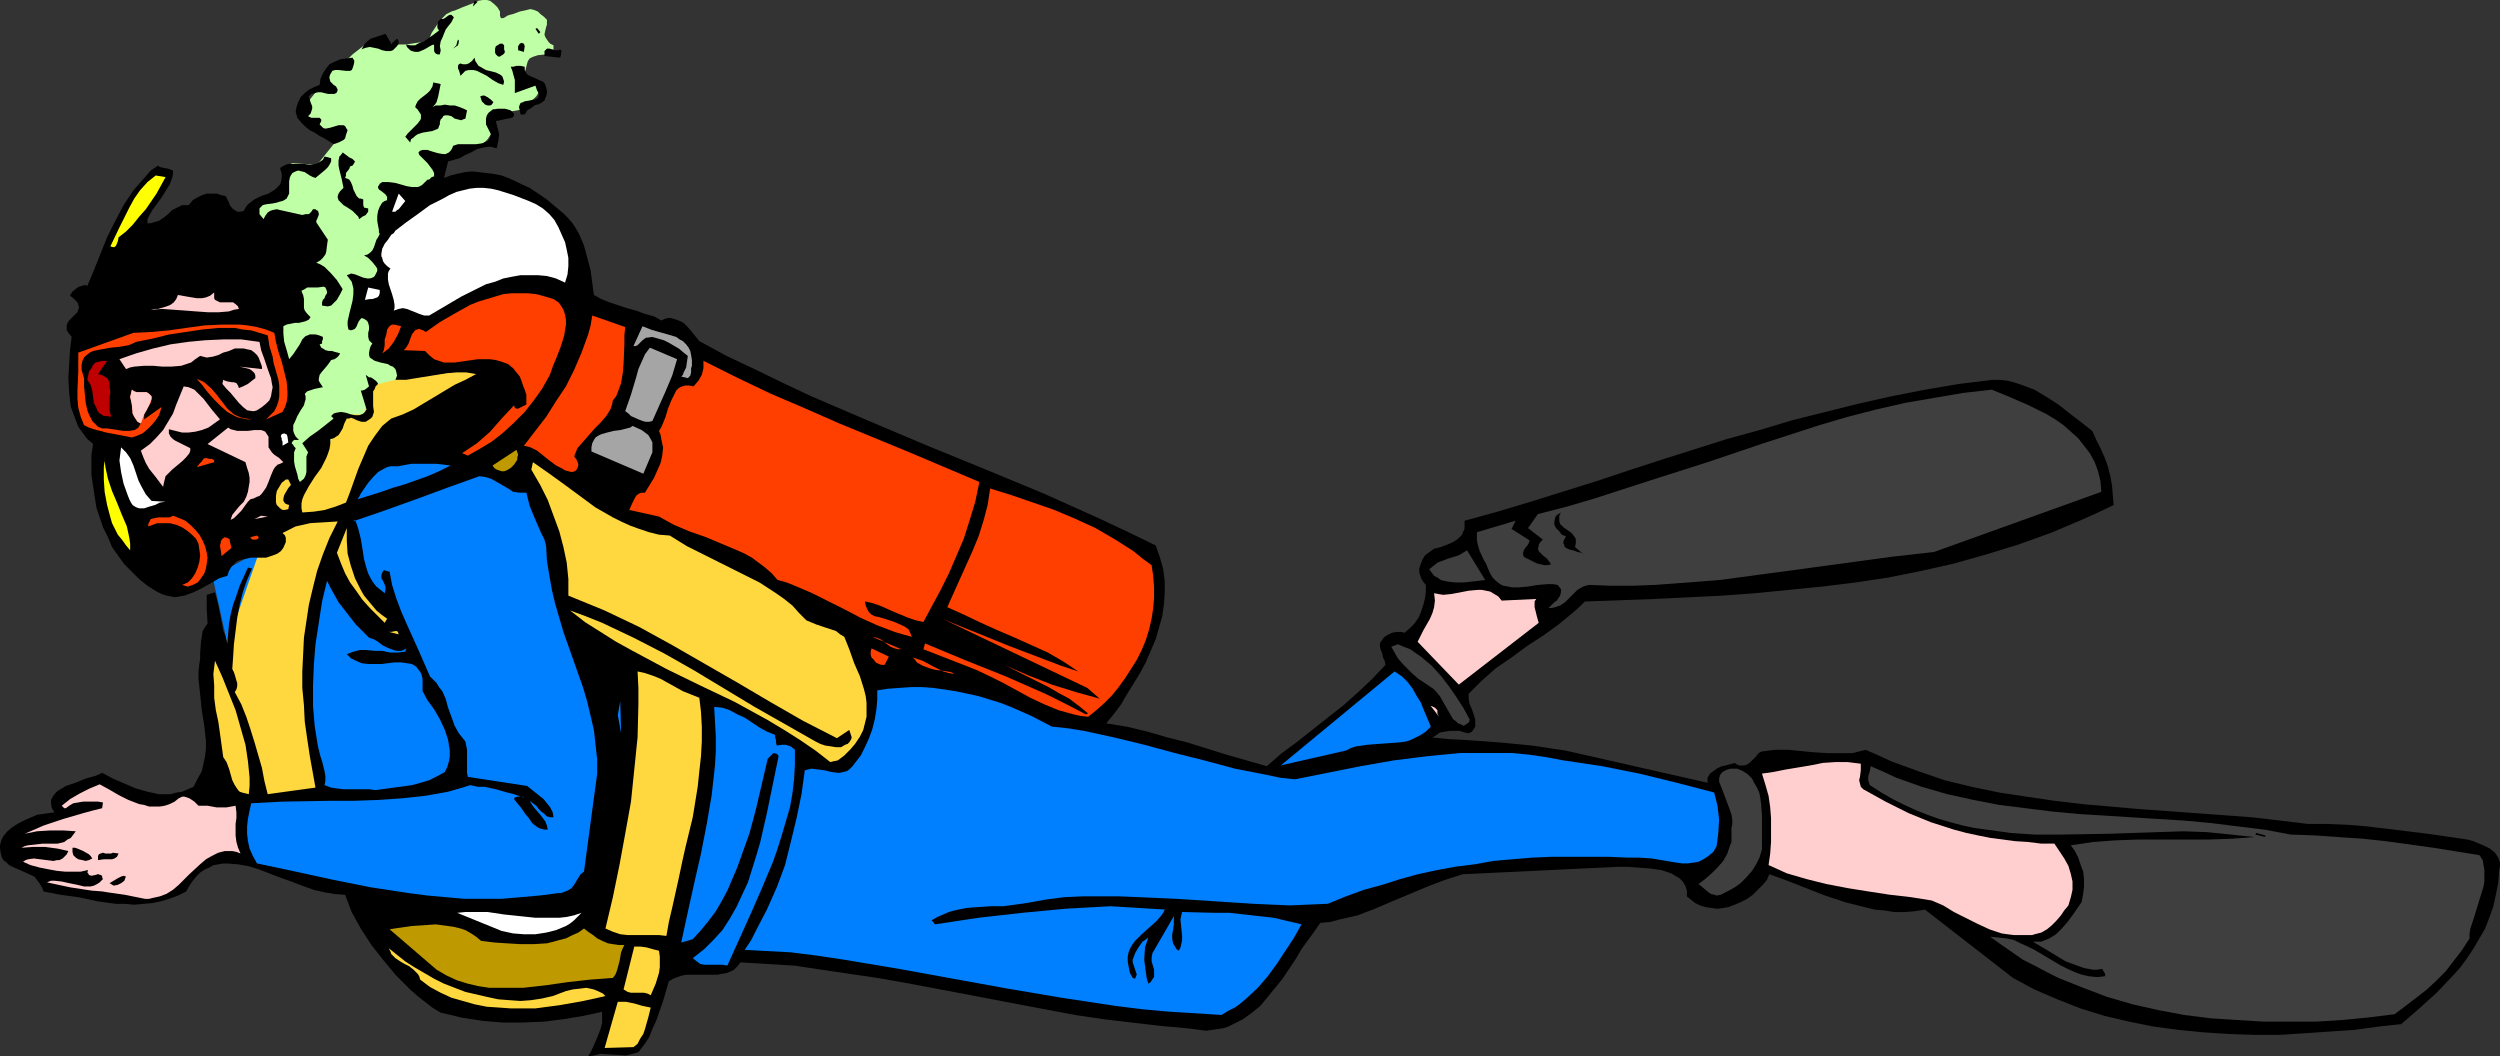
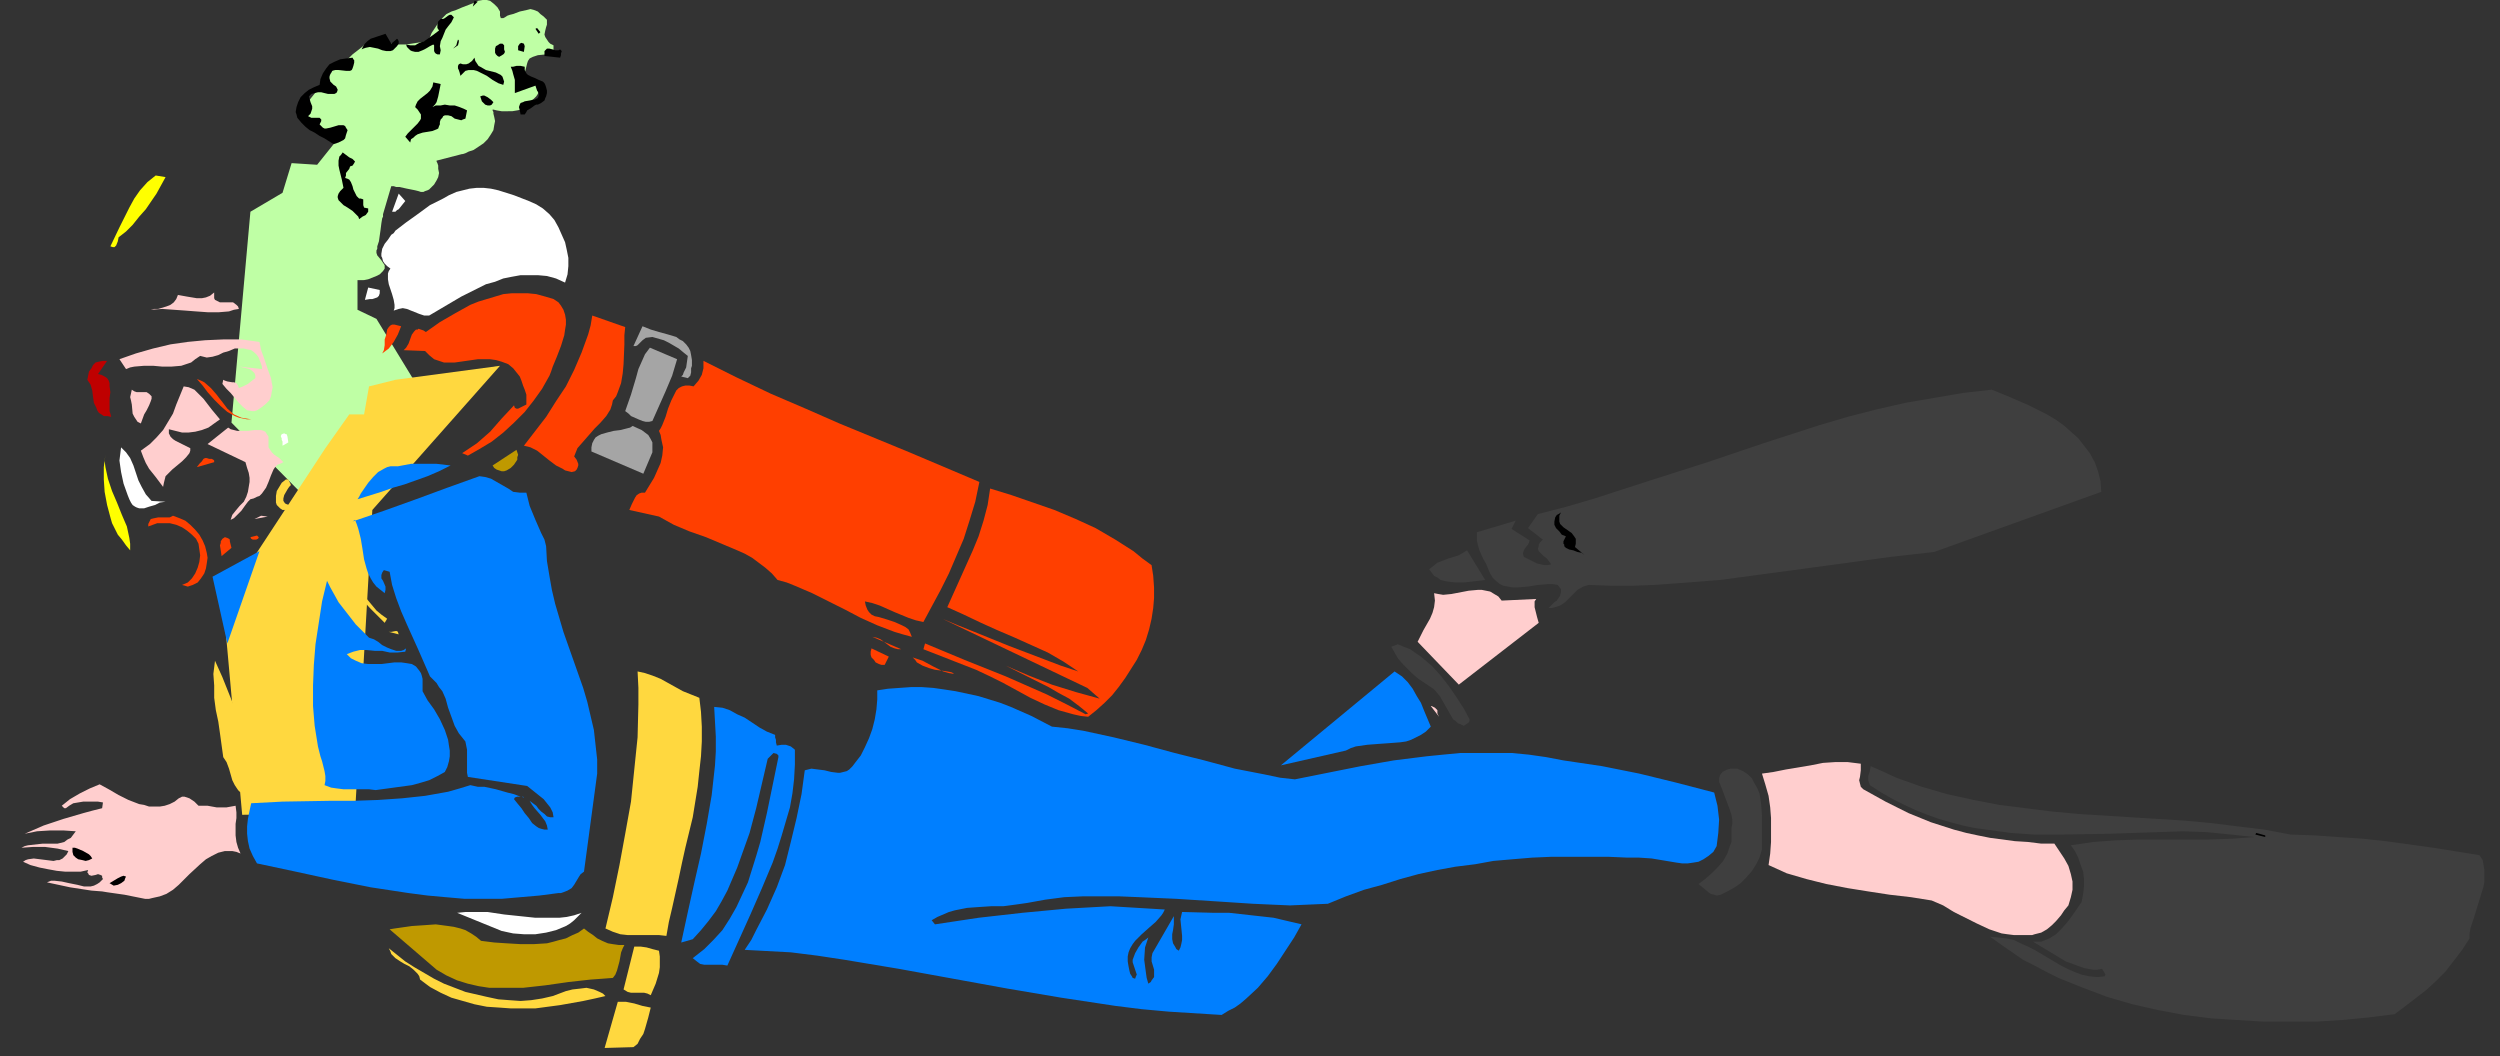
<svg xmlns="http://www.w3.org/2000/svg" xmlns:ns1="http://sodipodi.sourceforge.net/DTD/sodipodi-0.dtd" xmlns:ns2="http://www.inkscape.org/namespaces/inkscape" version="1.0" width="129.766mm" height="54.823mm" id="svg84" ns1:docname="Scuba Diver 23.wmf">
  <rect width="100%" height="100%" fill="#333333" stroke="none" />
  <ns1:namedview id="namedview84" pagecolor="#ffffff" bordercolor="#000000" borderopacity="0.25" ns2:showpageshadow="2" ns2:pageopacity="0.0" ns2:pagecheckerboard="0" ns2:deskcolor="#d1d1d1" ns2:document-units="mm" />
  <defs id="defs1">
    <pattern id="WMFhbasepattern" patternUnits="userSpaceOnUse" width="6" height="6" x="0" y="0" />
  </defs>
  <path style="fill:#bfffa5;fill-opacity:1;fill-rule:evenodd;stroke:none" d="m 49.126,41.538 6.302,-3.717 1.778,-5.819 5.01,0.323 3.232,-4.041 -1.131,-2.263 h -0.162 -0.162 l -0.162,-0.162 -0.485,-0.323 -0.808,-0.485 -0.97,-0.647 -0.808,-0.808 -0.808,-0.808 -0.162,-0.485 -0.162,-0.485 v -0.323 -0.485 l 0.485,-0.808 0.646,-0.647 1.293,-1.616 0.808,-0.485 0.485,-0.485 0.323,-0.323 0.162,-0.162 v 0 -0.162 l 0.323,-0.485 0.323,-0.647 0.808,-1.455 0.485,-0.808 0.485,-0.485 0.485,-0.162 0.485,-0.162 0.646,-0.323 0.646,-0.485 0.646,-0.647 1.454,-1.131 0.808,-0.647 0.808,-0.323 0.808,-0.323 h 0.97 l 1.939,0.162 1.939,0.323 h 0.97 0.808 L 83.87,8.081 v 0 l 0.162,-0.323 0.162,-0.162 0.162,-0.323 0.323,-0.808 0.646,-0.97 L 85.971,4.526 86.779,3.556 87.587,2.748 88.557,2.263 89.526,1.94 90.657,1.455 92.758,0.647 93.728,0.162 94.697,0 h 0.808 l 0.646,0.162 0.808,0.647 0.646,0.647 0.485,0.808 v 0.808 l 0.162,0.485 v 0 h 0.323 0.162 l 0.323,-0.162 0.485,-0.323 0.485,-0.162 0.646,-0.162 1.293,-0.485 1.454,-0.323 0.646,-0.162 0.646,0.162 0.808,0.323 0.485,0.485 0.646,0.485 0.323,0.323 0.323,0.323 v 0.323 0.323 0.323 l -0.162,0.485 -0.162,0.647 -0.162,0.808 0.162,0.485 0.323,0.485 0.323,0.485 0.323,0.323 0.323,0.162 0.323,0.162 v 0 1.778 h -0.646 -0.808 l -1.616,0.162 -0.97,0.323 -0.646,0.323 -0.323,0.485 -0.162,0.485 -0.162,0.647 -0.323,1.293 v 0.647 l -0.162,0.485 v 0.485 0 h 0.162 0.323 l 1.131,0.162 0.485,0.162 0.485,0.162 0.323,0.485 v 0.808 l -0.162,0.647 -0.323,0.485 -0.485,0.485 -0.485,0.323 -0.808,0.485 -0.485,0.485 -0.162,0.323 -0.162,0.323 -0.323,0.162 -0.808,0.162 -0.97,0.162 H 99.384 98.414 L 97.445,21.658 96.798,21.496 h -0.162 v 0 0.162 l 0.162,0.323 v 0.323 l 0.162,0.647 0.162,0.808 -0.162,0.808 -0.162,0.97 -0.485,0.808 -0.646,0.97 -0.808,0.808 -0.97,0.647 -0.97,0.647 -0.97,0.323 -0.646,0.323 -0.485,0.162 h -0.162 v 0 l -5.01,1.293 v 0.162 l 0.162,0.323 0.162,0.485 v 0.647 l 0.162,0.808 -0.162,0.808 -0.323,0.647 -0.485,0.808 -0.485,0.485 -0.485,0.485 -0.323,0.162 -0.485,0.162 -0.323,0.162 h -0.485 l -0.485,-0.162 -0.646,-0.162 -1.616,-0.323 -1.454,-0.323 h -0.646 l -0.485,-0.162 h -0.323 -0.162 l -1.616,5.495 v 0 0.162 0.323 l -0.162,0.323 -0.162,0.97 -0.162,1.293 -0.323,2.263 -0.323,0.97 v 0.485 l -0.162,0.323 v 0.485 l 0.162,0.485 0.808,0.97 0.323,0.485 0.323,0.485 v 0.647 l -0.323,0.485 -0.646,0.647 -0.646,0.323 -0.808,0.323 -0.808,0.323 -0.808,0.162 H 70.781 70.134 v 5.819 l 3.717,1.778 7.595,12.445 L 60.438,98.107 45.41,82.914 Z" id="path1" />
  <path style="fill:#ffd83f;fill-opacity:1;fill-rule:evenodd;stroke:none" d="m 43.794,118.472 20.038,-30.547 4.686,-6.627 h 2.909 l 0.97,-5.495 5.171,-1.293 20.523,-2.748 -25.048,28.285 -3.394,59.478 -22.139,0.323 z" id="path2" />
  <path style="fill:#007fff;fill-opacity:1;fill-rule:evenodd;stroke:none" d="m 41.693,113.138 2.909,13.092 6.302,-18.102 z" id="path3" />
-   <path style="fill:#000000;fill-opacity:1;fill-rule:evenodd;stroke:none" d="m 17.13,56.084 1.293,-3.071 1.293,-3.233 1.293,-3.233 1.616,-3.233 1.616,-3.071 1.939,-2.909 1.131,-1.293 1.131,-1.293 1.131,-1.293 1.454,-0.97 0.162,0.162 0.323,0.162 0.808,0.162 0.808,0.162 0.808,0.323 v 0.647 l -0.162,0.808 -0.485,1.293 -0.808,1.293 -0.808,1.293 -1.778,2.424 -0.646,1.131 -0.323,0.647 v 0.808 h 0.646 l 0.485,-0.162 1.131,-0.323 0.97,-0.647 0.808,-0.647 0.808,-0.808 0.97,-0.485 0.97,-0.485 h 0.646 0.646 l 0.808,-0.97 0.808,-0.485 0.97,-0.485 0.97,-0.323 h 0.97 0.97 l 0.97,0.323 0.808,0.162 0.646,1.293 0.162,0.485 0.485,0.647 0.485,0.323 0.485,0.323 h 0.646 l 0.646,-0.162 0.323,-0.647 0.485,-0.647 0.646,-0.485 0.646,-0.485 1.293,-0.647 1.454,-0.485 1.293,-0.808 0.485,-0.485 0.485,-0.485 0.162,-0.485 0.162,-0.808 v -0.808 l -0.323,-1.131 0.485,-0.323 0.646,-0.323 0.485,-0.162 h 0.646 1.131 1.293 l 1.131,0.162 1.131,-0.162 0.485,-0.162 0.485,-0.323 0.485,-0.323 0.323,-0.647 1.293,0.323 v 0.647 l -0.323,0.647 -0.323,0.485 -0.485,0.485 -0.97,0.808 -0.97,0.808 -0.485,-0.162 -0.646,-0.323 -0.97,-0.647 -0.646,-0.162 -0.646,-0.162 -0.485,0.162 -0.646,0.323 -0.323,0.485 -0.162,0.323 -0.162,0.808 v 0.808 0.808 0.808 l -0.323,0.647 -0.162,0.323 -0.485,0.323 -0.323,0.162 -0.646,0.162 -0.485,0.162 -0.808,0.162 -1.293,0.162 -0.646,0.162 -0.485,0.485 -0.162,0.162 v 0.323 0.323 0.485 l 0.808,0.97 0.323,-0.647 0.485,-0.647 0.485,-0.323 0.485,-0.162 0.808,-0.162 0.646,0.162 1.454,0.323 1.454,0.323 1.454,0.323 0.646,-0.162 h 0.646 l 0.485,-0.485 0.323,-0.485 h 0.485 l 0.162,0.162 0.323,0.162 0.162,0.485 v 0.323 l -0.323,0.808 -0.162,0.323 v 0.323 l 2.262,3.394 -0.162,1.131 -0.162,1.293 -0.162,0.485 -0.485,0.647 -0.485,0.485 -0.808,0.485 0.808,0.323 0.808,0.485 1.293,1.293 1.131,1.293 1.131,1.778 -0.485,0.97 -0.646,1.131 -0.808,0.808 -0.323,0.323 -0.646,0.162 -1.131,-0.162 v -0.647 l 0.162,-0.485 0.323,-0.323 0.162,-0.485 0.323,-0.485 v -0.323 l -0.162,-0.485 -0.162,-0.323 -0.323,-0.162 -1.131,0.162 h -0.97 -1.131 l -0.485,0.323 -0.646,0.323 0.162,0.485 0.162,0.323 0.162,0.808 v 1.131 0.647 l 0.162,0.485 0.485,0.647 0.646,0.647 -0.323,0.485 -0.646,0.323 -0.646,0.162 -0.646,0.162 h -0.808 l -0.808,0.162 -0.808,0.162 -0.646,0.323 v 1.455 l 0.162,1.616 0.485,1.616 0.485,1.778 0.808,-0.97 1.293,-1.94 0.485,-0.97 0.646,-0.647 0.485,-0.162 0.323,-0.162 h 0.646 0.485 l 0.646,0.162 0.808,0.323 v 0.485 l -0.162,0.323 V 67.398 l -0.485,0.162 0.323,0.647 0.323,0.162 0.485,0.323 0.646,0.162 h 0.646 l 0.485,0.162 0.646,0.162 0.485,0.162 -0.323,0.485 -0.323,0.323 -0.485,0.323 -0.646,0.162 -0.323,0.485 -0.485,0.647 -0.97,1.131 -0.485,0.647 -0.162,0.808 v 0.323 l 0.162,0.323 0.323,0.485 0.323,0.485 -0.808,0.162 -0.808,0.162 -0.97,0.323 -0.485,0.162 -0.485,0.485 0.162,0.485 v 0.647 l -0.162,0.485 -0.162,0.647 -0.646,0.97 -0.646,1.131 -0.485,1.131 -0.323,0.647 v 0.485 0.647 l 0.162,0.485 0.323,0.647 0.646,0.647 h -0.646 -0.323 l -0.323,0.323 -0.162,0.323 0.323,0.323 0.162,0.323 0.162,0.162 0.162,0.162 -0.323,0.808 v 0.97 0.808 l 0.162,0.97 0.485,1.616 0.162,0.808 0.323,0.647 0.808,-0.647 0.323,-0.647 0.162,-0.647 v -0.647 -0.808 -0.808 -0.808 l 0.323,-0.808 -1.131,-1.778 1.454,-1.293 1.616,-1.131 1.454,-1.131 1.616,-1.293 -0.485,-0.485 0.485,-0.485 0.485,-0.162 0.97,-0.162 0.97,0.162 0.97,0.323 0.808,0.162 h 0.808 l 0.485,-0.162 0.323,-0.162 0.323,-0.323 0.323,-0.485 -1.131,-3.717 h 0.323 l 0.485,-0.162 0.808,-0.647 -0.646,-2.263 0.646,0.485 h 0.323 l 0.323,0.162 0.646,0.485 0.323,0.323 0.162,0.323 -0.485,0.485 -0.162,0.485 -0.323,0.485 v 0.485 1.293 1.131 l 0.162,1.131 -0.162,0.485 -0.162,0.485 -0.323,0.323 -0.485,0.323 -0.485,0.323 H 70.942 l -0.97,-0.323 -0.646,-0.323 -0.485,-0.162 -0.323,0.162 h -0.485 l -0.162,0.323 -0.323,0.647 -0.323,0.97 -0.485,0.808 -0.323,0.485 -0.485,0.323 -0.485,0.323 -0.646,0.162 v 0.97 l -0.162,0.97 -0.323,0.97 -0.323,0.808 -0.97,1.94 -1.293,1.778 -1.131,1.778 -0.97,1.778 -0.323,0.808 -0.162,0.808 v 0.97 l 0.162,0.808 2.262,-0.162 2.101,-0.323 2.101,-0.647 2.101,-0.808 0.808,-2.101 0.808,-2.263 0.808,-2.263 0.97,-2.263 0.97,-2.263 1.293,-1.94 1.454,-1.94 0.97,-0.808 0.808,-0.647 2.262,-0.808 2.101,-0.97 4.04,-2.424 4.04,-2.424 2.101,-0.97 2.101,-1.131 -1.939,-0.323 h -1.939 l -1.939,0.162 -1.939,0.323 -4.04,0.647 -1.939,0.323 h -2.101 l 0.323,-0.808 -0.162,-0.808 -0.162,-0.485 -0.485,-0.485 -0.485,-0.162 -0.485,-0.323 -1.454,-0.323 -1.131,-0.323 -0.485,-0.323 -0.485,-0.323 -0.162,-0.485 v -0.485 l 0.162,-0.808 0.162,-0.485 0.323,-0.485 -0.323,-0.323 -0.323,-0.323 -0.162,-0.647 V 65.297 l 0.162,-0.647 v -0.647 l -0.162,-0.647 -0.162,-0.323 -0.162,-0.162 -0.485,-0.323 -0.485,-0.162 -0.323,0.323 -0.323,0.485 -0.323,0.808 -0.323,0.485 -0.323,0.162 -0.485,0.162 -0.485,-0.162 -0.162,-0.808 v -0.808 l 0.323,-1.455 0.323,-1.293 0.323,-1.293 0.162,-1.293 v -1.131 l -0.162,-0.647 -0.162,-0.647 -0.485,-0.647 -0.485,-0.647 0.485,-0.162 0.323,-0.162 0.808,0.162 0.808,0.323 0.808,0.323 0.808,0.162 h 0.646 l 0.485,-0.162 0.323,-0.323 0.162,-0.323 0.323,-0.647 v -0.485 l -0.323,-0.485 -0.646,-0.808 -0.808,-0.808 -0.808,-0.485 0.646,-0.162 0.485,-0.323 0.485,-0.485 0.323,-0.647 0.485,-1.455 0.323,-0.485 0.323,-0.647 -0.162,-0.323 v -0.485 l -0.162,-0.808 -0.162,-0.97 v -0.97 l 0.162,-0.97 0.323,-0.808 0.485,-0.808 0.485,-0.323 0.485,-0.162 V 38.952 38.629 l -0.323,-0.485 -0.808,-0.647 -0.485,-0.323 -0.162,-0.323 v -0.323 l 0.162,-0.162 0.162,-0.323 0.485,-0.323 h 0.646 0.646 l 1.293,0.162 1.131,0.323 1.131,0.323 0.97,0.162 h 1.131 l 0.485,-0.162 0.485,-0.323 0.485,-0.485 0.485,-0.485 h 0.323 l 0.162,-0.162 0.323,-0.323 0.485,-0.162 v -0.647 l -0.323,-0.647 -0.485,-0.647 -0.485,-0.647 -1.131,-1.131 -0.485,-0.485 -0.162,-0.485 0.323,-0.323 0.485,-0.162 h 0.97 l 0.485,0.162 0.485,0.162 1.131,0.323 0.97,0.162 h 0.485 l 0.323,-0.162 0.323,-0.162 0.323,-0.323 0.323,-0.485 0.162,-0.485 0.97,-0.323 h 1.131 2.424 l 1.131,-0.162 0.808,-0.323 0.323,-0.162 0.323,-0.323 0.162,-0.485 0.162,-0.485 -0.646,-1.293 -0.323,-0.647 v -0.647 -0.485 l 0.162,-0.647 0.323,-0.485 0.808,-0.647 0.97,-0.162 h 0.97 0.485 l 0.646,0.162 0.485,0.162 0.323,0.323 0.323,0.323 v 0.323 l -0.162,0.323 -0.323,0.162 -3.07,0.647 0.323,1.293 0.323,1.293 -0.162,1.293 -0.323,1.455 -0.646,-0.162 -0.646,-0.162 -1.293,0.162 -1.293,0.323 -1.131,0.647 -1.131,0.485 -1.131,0.647 -1.131,0.323 -1.131,0.323 -0.808,3.233 1.293,-0.485 1.293,-0.323 1.454,-0.323 1.454,-0.162 1.454,0.162 1.293,0.162 1.454,0.162 1.616,0.323 1.293,0.485 1.454,0.647 1.293,0.647 1.454,0.647 2.424,1.616 1.131,0.808 1.131,0.97 0.97,0.808 0.97,0.808 0.97,0.97 0.808,0.97 0.646,0.97 0.646,1.131 0.97,2.263 0.646,2.424 0.646,2.424 0.323,2.424 0.323,2.424 1.454,0.808 1.616,0.647 3.394,1.131 1.778,0.485 1.778,0.647 1.778,0.485 1.454,0.808 0.646,-0.323 0.646,-0.162 h 0.485 l 0.646,0.162 0.97,0.323 0.97,0.485 0.808,0.808 0.808,0.97 1.454,1.778 5.333,2.909 5.494,2.586 5.656,2.748 5.494,2.586 11.312,4.849 11.474,4.849 11.474,4.687 11.312,4.687 11.15,5.01 5.494,2.586 5.333,2.586 0.808,2.263 0.646,2.263 0.323,2.424 v 2.263 l -0.162,2.424 -0.323,2.263 -0.646,2.263 -0.646,2.263 -0.97,2.263 -0.97,2.263 -1.131,2.101 -1.293,2.101 -1.293,2.101 -1.131,1.94 -1.454,1.94 -1.454,1.778 4.04,0.646 4.04,0.97 3.878,1.131 3.878,0.97 7.757,2.424 7.918,2.263 2.747,-2.424 3.07,-2.263 3.07,-2.424 6.141,-4.849 2.909,-2.586 2.747,-2.586 2.586,-2.748 -0.162,-0.808 -0.323,-0.646 -0.162,-0.808 -0.323,-0.808 -0.162,-0.808 0.162,-0.646 0.323,-0.323 0.162,-0.323 0.323,-0.323 0.485,-0.323 0.97,-0.485 0.808,-0.162 h 0.97 l 0.646,0.162 0.97,-0.808 0.97,-0.97 0.808,-1.131 0.485,-1.131 0.485,-1.455 0.323,-1.293 0.162,-1.293 v -1.293 l -0.646,-0.808 -0.323,-0.646 -0.323,-0.97 v -0.808 l 0.323,-0.97 0.323,-0.808 0.485,-0.808 0.646,-0.485 1.131,-0.808 1.293,-0.323 1.293,-0.485 1.131,-0.485 0.97,-0.647 0.323,-0.323 0.485,-0.485 0.162,-0.485 0.323,-0.646 v -0.808 -0.808 l 6.464,-1.778 6.464,-1.94 12.928,-4.041 6.302,-2.101 6.464,-2.101 12.766,-4.041 6.464,-1.778 6.464,-1.94 6.464,-1.616 6.464,-1.616 6.464,-1.455 6.626,-1.293 6.626,-1.131 6.626,-0.808 h 1.454 l 1.454,0.162 1.293,0.323 1.454,0.485 1.293,0.485 1.293,0.485 2.424,1.455 2.262,1.455 2.262,1.778 2.101,1.616 2.262,1.778 0.808,1.778 0.808,1.616 0.808,1.778 0.646,1.778 0.485,1.94 0.323,1.778 0.162,1.94 0.162,1.94 -3.07,1.455 -3.232,1.455 -6.141,2.586 -6.302,2.263 -6.302,1.94 -6.302,1.778 -6.464,1.455 -6.464,1.293 -6.464,0.97 -6.626,0.808 -6.464,0.646 -6.626,0.647 -6.626,0.485 -13.251,0.647 -13.413,0.485 -1.131,1.131 -1.293,1.131 -2.747,2.263 -2.909,2.101 -3.232,2.101 -3.07,2.263 -3.07,2.101 -2.747,2.424 -1.293,1.293 -1.293,1.293 v 0.485 0.485 l 0.162,0.97 0.485,1.131 0.323,0.97 0.323,0.97 v 0.97 0.485 l -0.323,0.485 -0.323,0.485 -0.646,0.323 -0.808,-0.162 -0.97,-0.323 h -0.97 -0.97 l -0.97,0.162 -0.97,0.162 -0.646,0.485 -0.808,0.485 3.07,0.323 3.232,0.162 6.787,0.485 6.626,0.646 3.232,0.485 3.232,0.485 27.795,6.303 v -0.485 -0.485 l 0.485,-0.808 0.646,-0.485 0.646,-0.485 0.97,-0.485 0.808,-0.162 1.778,-0.485 0.485,0.323 0.485,0.162 h 0.323 0.485 l 0.646,-0.162 0.646,-0.485 1.131,-1.131 0.485,-0.646 0.646,-0.323 2.586,-0.323 h 2.586 l 5.01,0.485 2.586,0.162 h 2.424 2.586 l 1.293,-0.323 1.293,-0.323 2.586,1.131 2.424,1.131 5.333,1.94 5.171,1.778 5.333,1.293 5.494,1.131 5.333,0.808 5.494,0.808 5.494,0.647 11.15,0.97 11.15,0.808 10.989,0.808 5.494,0.646 5.333,0.647 h 3.878 l 3.878,0.162 3.878,0.323 4.04,0.485 7.918,0.97 7.757,1.131 1.131,0.323 1.131,0.485 1.131,0.485 0.97,0.485 0.97,0.808 0.646,0.97 0.162,0.485 0.162,0.485 v 0.808 l -0.162,0.647 -0.162,2.424 -0.485,2.424 -0.485,2.263 -0.808,2.263 -0.808,2.101 -1.131,1.94 -1.131,1.94 -1.293,1.94 -1.293,1.778 -1.454,1.616 -3.232,3.394 -3.394,3.071 -3.555,3.071 -4.525,0.485 -4.686,0.646 -4.848,0.323 -4.686,0.323 -5.01,0.323 h -5.01 l -4.848,-0.162 -5.01,-0.323 -5.01,-0.485 -4.848,-0.646 -4.848,-0.97 -4.848,-1.131 -4.686,-1.455 -4.525,-1.778 -4.525,-1.94 -4.202,-2.263 -17.291,-13.415 -2.101,0.323 -1.939,0.162 h -1.939 l -1.939,-0.323 -1.939,-0.162 -1.939,-0.485 -3.878,-0.97 -3.878,-1.293 -3.717,-1.455 -3.717,-1.455 -3.555,-1.293 -0.485,1.131 -0.808,0.97 -0.97,0.97 -0.97,0.97 -1.131,0.808 -1.293,0.647 -1.131,0.485 -1.293,0.485 -0.97,0.162 -1.131,0.162 -1.131,-0.162 -1.131,-0.162 -1.131,-0.323 -0.97,-0.485 -0.808,-0.646 -0.808,-0.646 v -1.131 l -0.323,-0.97 -0.485,-0.808 -0.646,-0.647 -0.808,-0.485 -0.808,-0.485 -0.97,-0.323 -0.97,-0.323 -2.262,-0.323 -2.262,-0.162 -2.101,-0.162 h -0.97 -0.808 l -30.542,1.455 -3.555,1.131 -3.394,1.293 -6.949,2.909 -3.394,1.455 -3.394,1.293 -3.555,0.808 -1.778,0.485 -1.939,0.162 -1.131,1.616 -1.293,1.778 -1.293,1.778 -1.131,1.94 -2.586,3.879 -1.454,1.778 -1.454,1.778 -1.454,1.778 -1.616,1.293 -1.778,1.293 -1.939,0.97 -0.97,0.485 -0.97,0.323 -1.131,0.162 -1.131,0.162 -1.131,0.162 -1.131,-0.162 -1.293,-0.162 -1.293,-0.162 -5.333,-0.485 -5.494,-0.647 -5.494,-0.646 -5.494,-0.808 -11.15,-2.101 -10.989,-2.101 -11.15,-2.101 -5.494,-0.97 -5.494,-0.808 -5.494,-0.808 -5.333,-0.808 -5.333,-0.323 -5.333,-0.323 -0.646,0.808 -0.646,0.646 -0.646,0.323 -0.808,0.323 -0.97,0.162 -0.808,0.162 h -4.04 -2.101 l -0.808,0.162 -0.97,0.323 -0.808,0.323 -0.808,0.485 -1.131,3.879 -1.293,3.717 -0.808,1.778 -0.646,1.616 -0.97,1.455 -1.131,1.455 -1.131,0.323 -1.293,0.323 -2.424,-0.162 -2.586,-0.162 -1.293,0.323 -1.131,0.162 0.485,-0.808 0.485,-0.97 0.97,-2.263 0.485,-1.293 0.323,-1.131 v -1.131 -1.131 l -3.717,0.808 -3.878,0.646 -3.878,0.485 -4.04,0.162 h -4.04 l -3.878,-0.323 -4.202,-0.646 -1.939,-0.485 -2.101,-0.485 -1.616,-0.97 -1.454,-1.131 -1.454,-1.131 -1.454,-1.293 -2.747,-2.748 -2.424,-2.909 -2.424,-3.071 -2.101,-3.233 -1.778,-3.233 -1.293,-3.394 -2.101,-0.162 -1.939,-0.323 -2.101,-0.485 -2.262,-0.808 -2.101,-0.808 -2.262,-0.808 -2.101,-0.808 -2.101,-0.808 -2.101,-0.646 -1.939,-0.323 -2.101,-0.162 h -0.808 l -0.97,0.162 -0.97,0.162 -0.808,0.485 -0.808,0.323 -0.97,0.647 -0.646,0.646 -0.808,0.97 -0.646,0.97 -0.646,1.131 -1.616,0.808 -1.778,0.646 -1.616,0.485 -1.616,0.323 -1.778,0.162 -1.778,0.162 -1.778,-0.162 h -1.778 l -3.555,-0.485 -3.717,-0.808 -3.555,-0.485 -3.394,-0.646 -0.323,-0.808 -0.485,-0.808 -0.485,-0.647 -0.485,-0.646 L 5.333,171.324 3.878,170.677 2.424,170.031 1.778,169.707 1.293,169.223 0.646,168.738 0.323,168.091 0.162,167.445 0,166.475 v -0.647 l 0.162,-0.646 0.162,-0.485 0.323,-0.646 0.808,-0.97 0.97,-0.808 1.293,-0.808 1.293,-0.647 1.131,-0.485 1.131,-0.485 3.394,-0.485 -0.485,-0.808 -0.162,-0.808 v -0.808 l 0.323,-0.647 0.485,-0.646 0.485,-0.485 0.808,-0.485 0.808,-0.485 1.939,-0.646 1.939,-0.808 1.778,-0.485 0.808,-0.323 0.646,-0.323 2.101,1.131 2.262,0.97 2.262,0.97 2.262,0.647 2.262,0.485 h 1.131 1.131 l 1.131,-0.323 1.131,-0.162 1.131,-0.485 1.131,-0.485 0.808,-1.616 0.808,-1.455 0.323,-1.455 0.323,-1.455 0.162,-1.455 v -1.616 l -0.323,-2.909 -0.485,-3.071 -0.323,-3.071 -0.323,-3.071 v -1.455 l 0.162,-1.455 0.162,-1.131 v -0.97 l 0.162,-2.263 0.162,-0.97 0.162,-1.131 0.485,-0.808 0.485,-0.647 -0.162,-2.748 v -1.455 -1.455 l 1.616,-0.485 0.646,2.424 0.97,5.01 0.485,1.293 0.323,1.293 0.162,-1.94 0.162,-1.94 0.323,-1.778 0.485,-1.94 0.646,-1.778 0.646,-1.94 0.808,-1.778 0.808,-1.778 0.808,0.162 -0.97,2.263 -0.808,2.263 -0.646,2.586 -0.485,2.586 -0.323,2.586 -0.323,2.586 -0.162,2.586 -0.162,2.263 0.323,0.647 0.162,0.485 0.323,1.131 0.162,0.485 v 0.646 l -0.162,0.646 -0.323,0.485 1.293,2.424 0.97,2.424 0.808,2.424 0.808,2.586 1.454,5.01 0.485,2.586 0.646,2.586 9.373,-1.293 -1.131,-6.303 -0.485,-3.233 -0.485,-3.394 -0.162,-3.233 -0.323,-3.394 v -3.233 l 0.162,-3.233 0.162,-3.394 0.485,-3.233 0.485,-3.233 0.808,-3.394 0.808,-3.233 1.131,-3.233 1.293,-3.233 1.616,-3.233 -2.586,0.162 -2.747,0.162 -1.454,0.323 -1.454,0.323 -1.293,0.646 -1.293,0.647 0.485,0.485 0.162,0.485 v 0.323 0.485 l -0.485,1.131 -0.485,0.646 -0.646,0.485 -0.808,0.323 -1.454,0.485 h -3.07 l -1.454,0.323 -0.646,0.162 -0.646,0.323 -0.485,0.485 -0.485,0.485 -0.485,0.808 -0.323,0.97 -1.616,0.485 -1.616,0.97 -1.778,0.97 -1.616,0.808 -1.778,0.646 -0.97,0.162 -0.808,0.162 -0.97,-0.162 -0.808,-0.162 -0.97,-0.323 -0.97,-0.485 -1.778,-1.131 -1.616,-1.293 -1.454,-1.455 -1.454,-1.455 -1.293,-1.778 -1.131,-1.616 -0.808,-1.94 -0.97,-1.94 -0.646,-1.94 -0.646,-1.94 -0.323,-2.101 -0.323,-2.101 -0.323,-2.101 v -2.101 -1.94 l 0.323,-2.101 -1.131,-0.97 -0.97,-1.293 -0.808,-1.131 -0.485,-1.293 -0.485,-1.293 -0.485,-1.293 -0.162,-1.293 -0.162,-1.455 -0.162,-2.909 0.162,-2.748 0.162,-2.748 0.323,-2.586 -0.646,-0.808 -0.323,-0.485 v -0.485 -0.485 l 0.162,-0.485 0.323,-0.485 0.808,-0.808 0.808,-0.808 0.162,-0.485 0.162,-0.485 -0.162,-0.485 -0.162,-0.485 -0.646,-0.647 -0.808,-0.647 0.162,-0.323 0.323,-0.485 0.808,-0.647 0.485,-0.323 0.646,-0.162 0.485,-0.162 z" id="path4" />
-   <path style="fill:#ff3f00;fill-opacity:1;fill-rule:evenodd;stroke:none" d="m 26.179,65.297 3.394,-0.162 3.555,-0.323 3.394,-0.485 3.555,-0.485 3.394,-0.162 h 1.778 1.778 l 1.616,0.162 1.778,0.323 1.778,0.485 1.616,0.647 0.323,1.778 0.485,1.94 0.646,1.94 0.485,1.94 0.485,1.94 0.162,1.94 v 0.97 l -0.162,1.131 -0.323,0.97 -0.485,0.97 -3.232,1.455 0.808,-0.808 0.808,-0.808 0.485,-0.97 0.323,-0.97 0.162,-0.97 v -0.97 -1.131 l -0.162,-1.131 -0.646,-2.263 -0.323,-1.131 -0.162,-1.131 -0.646,-2.101 -0.162,-1.131 -0.162,-0.97 -1.616,-0.485 -1.616,-0.485 -1.616,-0.162 -1.616,-0.323 h -3.232 l -3.232,0.323 -3.232,0.485 -3.232,0.485 -3.232,0.808 -3.232,0.647 -0.646,0.323 -0.808,0.323 -1.778,0.323 -1.778,0.162 -1.778,0.323 -1.616,0.323 -0.646,0.323 -0.646,0.485 -0.485,0.485 -0.323,0.647 -0.162,0.808 v 0.97 l 0.485,1.616 v 1.616 l 0.323,3.233 0.323,1.455 0.323,0.808 0.323,0.647 0.323,0.647 0.485,0.485 0.646,0.647 0.808,0.323 h 0.97 l 1.131,0.162 2.101,0.323 h 1.131 l 0.97,-0.162 0.323,-0.162 0.485,-0.323 0.162,-0.323 0.323,-0.485 -0.646,-0.323 -0.323,-0.485 -0.323,-0.485 -0.323,-0.647 -0.162,-1.778 -0.162,-0.808 -0.162,-0.647 0.323,-1.455 0.485,0.323 0.485,0.162 h 0.97 0.485 0.485 l 0.485,0.323 0.485,0.485 v 0.647 l -0.162,0.647 -0.646,0.97 -0.646,1.131 v 0.485 0.647 l 3.394,-2.424 -0.162,0.647 -0.323,0.97 -0.646,0.97 -0.808,0.97 -0.808,0.808 -0.97,0.808 -1.131,0.485 -0.97,0.323 -2.424,-0.485 -2.586,-0.485 -2.424,-0.647 -0.97,-0.323 -0.97,-0.485 -0.646,-1.616 -0.485,-1.778 -0.162,-1.778 v -1.778 l 0.162,-3.556 v -3.717 z" id="path5" />
  <path style="fill:#ffcece;fill-opacity:1;fill-rule:evenodd;stroke:none" d="m 27.634,83.076 -0.646,-0.323 -0.323,-0.485 -0.323,-0.485 -0.323,-0.647 -0.162,-1.778 -0.162,-0.808 -0.162,-0.647 0.323,-1.455 0.485,0.323 0.485,0.162 h 0.97 0.485 0.485 l 0.485,0.323 0.485,0.485 v 0.485 l -0.162,0.485 -0.323,0.808 -0.485,0.97 -0.485,0.808 z" id="path6" />
  <path style="fill:#ffff00;fill-opacity:1;fill-rule:evenodd;stroke:none" d="m 30.542,34.426 1.939,0.323 -1.778,3.233 -2.101,3.071 -1.293,1.455 -1.293,1.616 -1.293,1.293 -1.454,1.131 -0.162,0.808 -0.323,0.808 -0.162,0.162 -0.162,0.162 h -0.323 l -0.485,-0.162 1.778,-3.717 1.939,-3.879 0.97,-1.778 1.131,-1.616 1.454,-1.616 z" id="path7" />
  <path style="fill:#bf0000;fill-opacity:1;fill-rule:evenodd;stroke:none" d="m 21.008,70.792 -1.778,2.586 0.646,0.162 0.646,0.323 0.485,0.323 0.323,0.485 0.162,0.485 v 0.647 l 0.162,1.131 -0.162,1.131 v 1.293 1.293 l 0.162,0.485 0.162,0.647 -0.808,-0.162 h -0.646 l -0.485,-0.323 -0.485,-0.323 -0.323,-0.485 -0.162,-0.485 -0.485,-0.97 -0.162,-1.131 -0.162,-1.293 -0.323,-1.131 -0.646,-0.97 0.162,-0.808 0.162,-0.808 0.485,-0.647 0.323,-0.647 0.485,-0.485 0.646,-0.162 0.808,-0.162 z" id="path8" />
  <path style="fill:#ffcece;fill-opacity:1;fill-rule:evenodd;stroke:none" d="m 50.904,67.075 0.162,0.808 0.162,0.808 0.646,1.778 0.646,1.94 0.646,1.778 0.162,0.97 0.162,0.808 -0.162,0.808 -0.162,0.97 -0.323,0.808 -0.646,0.647 -0.808,0.647 -0.97,0.647 -0.485,0.162 h -0.485 l -0.97,-0.162 -0.808,-0.647 -0.808,-0.808 -1.616,-1.94 -0.808,-0.808 -0.808,-0.97 0.162,-0.808 0.323,0.162 0.485,0.162 0.97,0.162 h 0.323 l 0.485,0.162 0.323,0.485 0.162,0.485 0.808,-0.323 0.97,-0.485 0.808,-0.647 0.646,-0.485 V 73.702 l -0.162,-0.485 -0.485,-0.485 -0.485,-0.323 -1.939,-0.485 4.363,0.485 v -0.485 l -0.162,-0.485 -0.485,-1.293 -0.323,-0.485 -0.485,-0.485 -0.646,-0.485 -0.808,-0.162 -0.646,-0.162 h -0.646 -1.131 l -1.131,0.485 -1.131,0.323 -0.97,0.485 -1.131,0.323 -1.131,0.162 -0.646,-0.162 -0.646,-0.162 -0.97,0.647 -0.808,0.647 -0.97,0.323 -0.97,0.323 -1.939,0.162 h -1.778 l -1.778,-0.162 h -1.778 l -1.939,0.162 -0.808,0.162 -0.808,0.323 -1.293,-1.94 3.232,-1.131 3.394,-0.97 3.394,-0.808 3.394,-0.485 3.394,-0.323 3.555,-0.162 h 3.555 z" id="path9" />
  <path style="fill:#ffff00;fill-opacity:1;fill-rule:evenodd;stroke:none" d="m 20.685,89.218 -0.162,1.131 0.162,1.293 0.485,2.263 0.808,2.424 0.97,2.263 0.97,2.424 0.97,2.263 0.485,2.263 0.162,1.131 v 1.293 l -0.808,-0.97 -0.808,-1.131 -0.808,-0.97 -1.131,-2.263 -0.323,-1.131 -0.646,-2.424 -0.485,-2.586 -0.162,-2.424 v -2.424 z" id="path10" />
  <path style="fill:#ffcece;fill-opacity:1;fill-rule:evenodd;stroke:none" d="m 14.867,163.081 -2.424,-0.162 H 9.858 l -2.586,0.162 -2.424,0.485 3.717,-1.616 3.878,-1.293 3.878,-1.131 1.778,-0.485 1.939,-0.485 0.162,-1.131 -0.97,-0.162 h -0.808 -2.101 l -0.97,0.162 -0.97,0.162 -0.808,0.485 -0.646,0.485 h -0.323 l -0.162,-0.162 -0.162,-0.162 -0.162,-0.162 0.808,-0.646 0.808,-0.647 1.939,-1.131 1.939,-0.97 1.939,-0.808 1.778,0.97 1.939,1.131 1.939,0.97 2.101,0.808 0.97,0.162 0.97,0.323 h 0.97 1.131 l 0.97,-0.162 0.97,-0.323 0.97,-0.485 0.808,-0.646 0.646,-0.323 h 0.485 l 0.485,0.162 0.485,0.162 0.97,0.646 0.808,0.808 h 1.778 l 1.778,0.323 h 1.939 l 1.778,-0.323 0.162,1.293 v 1.131 l -0.162,1.131 v 2.263 l 0.162,1.293 0.323,1.131 0.485,1.131 -0.808,-0.323 -0.808,-0.162 h -0.808 -0.646 l -1.293,0.323 -1.293,0.646 -1.131,0.647 -1.131,0.97 -2.101,1.94 -2.101,2.101 -1.131,0.97 -1.293,0.808 -1.293,0.485 -1.454,0.323 -0.646,0.162 h -0.808 l -0.808,-0.162 -0.808,-0.162 -2.424,-0.485 -2.262,-0.323 -1.131,-0.162 -0.97,-0.162 -2.101,-0.162 -4.202,-0.646 -2.262,-0.485 -2.262,-0.485 0.808,-0.323 h 0.646 l 1.454,0.162 1.454,0.323 1.616,0.323 1.293,0.323 h 1.293 l 0.646,-0.162 0.646,-0.323 0.485,-0.323 0.646,-0.646 -0.162,-0.323 v -0.323 l -0.323,-0.162 -0.485,-0.162 -0.485,0.162 -0.808,0.162 -0.485,-0.162 -0.162,-0.323 -0.162,-0.162 0.162,-0.485 -1.454,0.323 h -1.454 -1.616 l -1.616,-0.162 -1.778,-0.323 -1.616,-0.323 -1.778,-0.485 -1.454,-0.646 0.485,-0.323 0.485,-0.162 1.131,-0.162 1.293,0.162 1.293,0.162 1.293,0.162 0.646,-0.162 h 0.485 l 0.646,-0.323 0.323,-0.323 0.485,-0.485 0.323,-0.646 -2.101,-0.485 -2.424,-0.323 H 6.464 l -2.262,0.162 0.646,-0.323 0.646,-0.162 1.454,-0.162 1.454,-0.162 h 1.454 1.454 l 0.646,-0.162 0.646,-0.162 0.646,-0.485 0.646,-0.323 0.485,-0.646 z" id="path11" />
  <path style="fill:#ffffff;fill-opacity:1;fill-rule:evenodd;stroke:none" d="m 23.755,87.763 0.485,0.485 0.485,0.485 0.808,1.131 0.646,1.455 0.485,1.455 0.485,1.455 0.646,1.293 0.808,1.455 1.131,1.293 2.747,0.162 -1.131,0.162 -0.97,0.485 -1.131,0.323 -0.97,0.323 h -0.97 l -0.485,-0.162 -0.323,-0.162 -0.485,-0.323 -0.323,-0.485 -0.323,-0.647 -0.323,-0.808 -0.808,-2.263 -0.485,-2.263 -0.162,-1.131 -0.162,-1.131 0.162,-1.293 z" id="path12" />
  <path style="fill:#ffcece;fill-opacity:1;fill-rule:evenodd;stroke:none" d="m 34.906,57.862 1.778,0.323 1.939,0.323 h 0.97 l 0.808,-0.162 0.808,-0.323 0.808,-0.647 v 0.647 0.485 l 0.162,0.323 0.323,0.162 0.323,0.162 0.323,0.162 h 0.808 0.97 0.808 l 0.646,0.485 0.323,0.323 0.162,0.485 -0.97,0.162 -0.97,0.323 -1.939,0.162 h -2.262 l -2.262,-0.162 -2.101,-0.162 -2.262,-0.162 -2.262,-0.162 -2.262,0.162 0.646,-0.162 h 0.808 l 1.616,-0.485 0.808,-0.323 0.646,-0.485 0.485,-0.647 z" id="path13" />
  <path style="fill:#ffcece;fill-opacity:1;fill-rule:evenodd;stroke:none" d="m 36.037,75.803 0.97,0.162 1.131,0.485 0.808,0.808 0.97,0.97 1.616,2.101 1.616,1.94 -1.131,0.808 -1.131,0.808 -1.293,0.485 -1.293,0.323 -1.293,0.162 H 35.714 l -1.293,-0.323 -1.293,-0.323 v 0.808 l 0.323,0.647 0.485,0.485 0.485,0.323 1.616,0.808 0.646,0.323 0.646,0.323 v 0.485 l -0.162,0.485 -0.646,0.808 -0.808,0.808 -0.97,0.808 -0.97,0.808 -0.808,0.808 -0.485,0.485 -0.162,0.647 -0.162,0.647 -0.162,0.808 -0.485,-0.647 -0.485,-0.647 -0.485,-0.647 -0.646,-0.808 -0.646,-0.808 -0.646,-1.131 -0.485,-1.131 -0.485,-1.293 1.778,-1.293 1.293,-1.293 1.293,-1.455 0.97,-1.616 0.97,-1.616 0.646,-1.778 z" id="path14" />
  <path style="fill:#000000;fill-opacity:1;fill-rule:evenodd;stroke:none" d="m 14.221,166.313 h 0.485 l 0.485,0.162 1.131,0.485 1.131,0.646 0.323,0.323 0.323,0.485 -0.646,0.323 -0.646,0.162 -0.646,-0.162 -0.808,-0.162 -0.485,-0.323 -0.485,-0.485 -0.162,-0.647 z" id="path15" />
  <path style="fill:#ff3f00;fill-opacity:1;fill-rule:evenodd;stroke:none" d="m 33.936,101.178 1.293,0.485 1.131,0.485 0.97,0.808 0.97,0.97 0.808,0.97 0.646,1.131 0.485,1.131 0.323,1.293 0.162,0.97 -0.162,1.131 -0.162,0.97 -0.323,0.97 -0.646,0.97 -0.646,0.808 -0.97,0.485 -0.97,0.323 -1.131,-0.323 1.131,-0.485 0.808,-0.808 0.646,-0.97 0.485,-1.131 0.323,-1.131 0.162,-1.293 -0.162,-1.131 -0.162,-1.131 -0.485,-0.97 -0.808,-0.808 -0.97,-0.808 -0.97,-0.646 -1.131,-0.485 -1.293,-0.323 h -1.131 -1.293 l -1.778,0.647 v -0.485 l 0.162,-0.323 0.162,-0.323 0.162,-0.323 0.646,-0.162 0.808,-0.162 h 1.454 0.808 z" id="path16" />
  <path style="fill:#ff3f00;fill-opacity:1;fill-rule:evenodd;stroke:none" d="M 49.288,82.268 H 48.48 L 47.672,82.106 46.864,81.944 46.056,81.621 44.602,80.813 l -1.293,-1.131 -1.293,-1.293 -1.293,-1.455 -0.97,-1.293 -1.131,-1.293 0.808,0.323 0.646,0.323 1.293,1.131 1.131,1.293 0.485,0.647 0.646,0.808 0.97,1.293 1.293,1.131 1.454,0.647 0.97,0.162 z" id="path17" />
-   <path style="fill:#000000;fill-opacity:1;fill-rule:evenodd;stroke:none" d="m 22.139,167.283 1.131,0.162 -0.323,0.646 -0.485,0.323 -0.485,0.162 h -0.485 -1.131 l -1.131,0.162 v -0.485 -0.323 l 0.162,-0.323 0.323,-0.162 0.485,-0.162 0.485,0.162 h 1.131 z" id="path18" />
  <path style="fill:#ff3f00;fill-opacity:1;fill-rule:evenodd;stroke:none" d="m 40.562,89.864 0.485,0.162 h 0.485 l 0.323,0.162 0.162,0.162 v 0.323 l -3.394,0.97 0.485,-0.647 0.485,-0.485 0.323,-0.485 0.323,-0.162 z" id="path19" />
  <path style="fill:#000000;fill-opacity:1;fill-rule:evenodd;stroke:none" d="m 24.725,171.97 -0.162,0.323 -0.162,0.485 -0.646,0.485 -0.646,0.323 -0.808,0.162 -0.808,-0.485 0.808,-0.485 0.808,-0.485 0.646,-0.323 0.485,-0.162 z" id="path20" />
  <path style="fill:#ffcece;fill-opacity:1;fill-rule:evenodd;stroke:none" d="m 44.763,83.884 0.485,0.323 1.293,0.323 h 0.646 1.454 l 1.293,-0.162 h 1.293 l 0.485,0.162 0.323,0.162 0.323,0.485 0.323,0.485 v 0.647 0.808 0.647 l 0.323,0.485 0.323,0.485 0.485,0.485 0.97,0.647 0.808,0.808 -0.646,0.323 -0.485,0.162 -0.485,0.485 -0.323,0.485 -0.485,1.131 -0.485,1.293 -0.485,1.131 -0.808,1.131 -0.485,0.485 -0.485,0.162 -0.646,0.323 -0.646,0.162 -0.485,0.485 -0.485,0.647 -0.808,1.131 -0.97,0.97 -0.485,0.485 -0.646,0.323 0.162,-0.485 0.162,-0.485 0.646,-0.808 0.808,-0.97 0.808,-0.808 0.485,-0.97 0.323,-0.97 0.162,-0.97 0.162,-0.97 v -0.808 l -0.162,-0.97 -0.323,-0.97 -0.323,-1.131 -7.434,-3.556 z" id="path21" />
  <path style="fill:#000000;fill-opacity:1;fill-rule:evenodd;stroke:none" d="m 62.701,16.647 0.162,-1.131 0.485,-1.131 0.646,-0.97 0.646,-0.808 0.97,-0.485 1.131,-0.485 1.131,-0.162 1.293,-0.162 0.162,0.323 0.162,0.162 v 0.485 l -0.162,0.647 -0.162,0.485 -0.162,0.323 -0.323,0.162 h -0.808 l -1.454,-0.162 h -0.646 l -0.646,0.162 -0.162,0.323 -0.162,0.162 -0.162,0.485 v 0.485 l 0.162,0.647 0.323,0.323 0.323,0.323 0.485,0.323 0.162,0.323 0.162,0.323 -0.162,0.485 -0.162,0.162 -0.323,0.162 h -0.646 -0.646 L 63.67,18.264 63.024,18.102 H 62.378 l -0.646,0.162 -0.646,0.162 -0.485,0.485 0.323,1.131 0.323,0.808 v 0.485 l -0.162,0.485 -0.162,0.485 -0.485,0.485 0.323,0.162 0.323,0.162 h 1.131 0.485 l 0.323,0.323 v 0.162 0.162 l -0.162,0.323 -0.162,0.323 0.323,0.323 0.323,0.323 0.323,0.162 h 0.323 l 0.808,-0.162 1.616,-0.485 h 0.646 0.323 l 0.323,0.162 0.162,0.323 0.323,0.485 -0.162,0.485 -0.162,0.485 -0.162,0.647 -0.323,0.323 -0.97,0.485 -0.97,0.323 -1.778,-1.131 -0.97,-0.485 -0.97,-0.647 -0.97,-0.485 -0.808,-0.647 -0.808,-0.808 -0.808,-0.97 -0.162,-0.647 -0.162,-0.485 0.162,-0.97 0.323,-0.97 0.485,-0.97 0.808,-0.808 0.808,-0.647 0.97,-0.485 z" id="path22" />
  <path style="fill:#ff3f00;fill-opacity:1;fill-rule:evenodd;stroke:none" d="m 44.117,105.38 0.485,0.162 0.323,0.162 0.162,0.162 v 0.323 l 0.162,0.646 0.162,0.647 -1.939,1.616 -0.162,-1.131 -0.162,-0.97 0.162,-0.485 v -0.323 l 0.323,-0.485 z" id="path23" />
  <path style="fill:#ffd83f;fill-opacity:1;fill-rule:evenodd;stroke:none" d="m 42.178,129.624 1.454,3.233 1.293,3.233 1.293,3.233 0.97,3.394 0.97,3.394 0.485,3.233 0.323,3.233 v 1.616 l -0.162,1.616 -0.646,-0.162 -0.646,-0.162 -0.485,-0.162 -0.323,-0.323 -0.646,-0.97 -0.485,-0.97 -0.323,-1.131 -0.323,-1.131 -0.485,-1.293 -0.646,-0.97 -0.646,-4.687 -0.323,-2.263 -0.485,-2.263 -0.323,-2.424 v -2.424 l -0.162,-2.263 z" id="path24" />
  <path style="fill:#ff3f00;fill-opacity:1;fill-rule:evenodd;stroke:none" d="m 50.419,105.057 0.323,0.323 v 0.162 l -0.162,0.162 -0.323,0.162 h -0.646 l -0.323,-0.162 -0.162,-0.323 z" id="path25" />
  <path style="fill:#ffcece;fill-opacity:1;fill-rule:evenodd;stroke:none" d="m 52.52,101.34 -2.586,0.485 1.293,-0.646 z" id="path26" />
  <path style="fill:#000000;fill-opacity:1;fill-rule:evenodd;stroke:none" d="m 75.629,6.627 1.131,1.94 1.131,-0.97 0.162,0.162 0.162,0.323 v 0.323 0.162 l -0.323,0.485 -0.485,0.485 -0.323,0.323 -0.485,0.162 H 75.79 L 74.982,9.859 74.174,9.536 73.366,9.374 72.558,9.213 71.75,9.374 71.266,9.536 l -0.323,0.162 0.323,-0.647 0.323,-0.485 0.485,-0.485 0.646,-0.485 1.454,-0.485 z" id="path27" />
  <path style="fill:#000000;fill-opacity:1;fill-rule:evenodd;stroke:none" d="m 67.226,29.901 0.646,0.485 0.646,0.485 0.646,0.323 0.485,0.485 -0.162,0.323 -0.323,0.485 -0.485,0.162 -0.162,0.485 -0.646,0.808 v 0.485 l -0.162,0.485 0.485,0.162 0.323,0.162 0.323,0.485 0.323,0.808 0.162,0.647 0.323,0.647 0.323,0.647 0.485,0.485 h 0.323 l 0.485,0.162 v 0.323 0.323 0.162 0.323 l 0.162,0.485 0.808,0.162 v 0.323 0.323 l -0.485,0.647 -0.646,0.323 -0.646,0.485 -0.162,-0.485 -0.323,-0.323 -0.808,-0.808 -0.97,-0.647 -0.808,-0.485 -0.808,-0.808 -0.162,-0.162 -0.162,-0.485 v -0.323 l 0.162,-0.485 0.323,-0.485 0.646,-0.647 -0.162,-0.808 -0.162,-0.808 -0.485,-1.94 -0.162,-0.808 v -0.97 l 0.162,-0.808 0.323,-0.323 z" id="path28" />
  <path style="fill:#ffffff;fill-opacity:1;fill-rule:evenodd;stroke:none" d="m 55.752,85.015 0.323,0.162 h 0.162 l 0.162,0.485 0.162,1.131 -1.131,0.647 v -0.323 -0.485 l -0.162,-0.323 v -0.323 l -0.162,-0.323 v -0.162 l 0.162,-0.323 z" id="path29" />
  <path style="fill:#ffffff;fill-opacity:1;fill-rule:evenodd;stroke:none" d="m 57.53,74.186 0.646,1.131 z" id="path30" />
  <path style="fill:#ffd83f;fill-opacity:1;fill-rule:evenodd;stroke:none" d="m 56.075,94.066 h 0.485 l 0.162,0.323 0.162,0.323 0.162,0.323 v 0.162 l -0.323,0.323 -0.323,0.485 -0.646,1.131 -0.162,0.647 v 0.485 l 0.323,0.485 0.323,0.162 0.485,0.162 -0.162,0.808 -0.646,0.162 h -0.485 l -0.485,-0.323 -0.323,-0.323 -0.323,-0.323 -0.162,-0.485 v -0.647 -0.647 l 0.162,-0.97 0.485,-0.808 0.485,-0.808 z" id="path31" />
  <path style="fill:#000000;fill-opacity:1;fill-rule:evenodd;stroke:none" d="m 86.133,5.98 -0.323,-0.485 V 4.849 l 0.162,-0.647 0.162,-0.162 0.323,-0.323 h 0.485 l 0.323,-0.162 0.646,-0.485 0.323,-0.162 h 0.323 l 0.162,0.162 0.323,0.323 -0.485,0.97 -0.646,0.808 -0.485,0.647 -0.323,0.808 -0.323,0.808 -0.323,0.647 -0.162,0.97 0.162,0.808 -0.162,0.808 h -0.485 l -0.323,-0.162 -0.162,-0.162 -0.162,-0.323 V 9.374 8.889 l -0.162,-0.162 -0.646,0.323 -0.808,0.485 -0.646,0.323 -0.808,0.323 H 81.446 L 80.8,10.021 80.477,9.859 80.154,9.536 79.83,9.213 79.669,8.728 80.477,8.889 h 0.97 l 0.808,-0.485 0.97,-0.323 1.616,-1.131 0.646,-0.485 z" id="path32" />
  <path style="fill:#007fff;fill-opacity:1;fill-rule:evenodd;stroke:none" d="m 55.429,157.262 9.534,-0.162 h 4.525 l 4.686,-0.162 4.686,-0.323 4.525,-0.485 4.525,-0.808 2.262,-0.647 2.101,-0.646 1.454,0.323 h 1.293 l 2.262,0.485 2.262,0.646 1.293,0.323 1.293,0.485 h 0.323 l 0.162,0.162 h 0.162 l -0.162,-0.162 h -0.323 -0.485 -0.323 l -0.485,0.162 -0.162,0.323 0.646,0.808 0.808,0.97 0.646,0.97 0.808,0.97 0.646,0.97 0.808,0.646 0.485,0.323 0.485,0.162 0.646,0.162 h 0.646 l -0.162,-0.808 -0.323,-0.808 -0.97,-1.293 -1.131,-1.293 -0.485,-0.647 -0.485,-0.808 0.646,0.485 0.646,0.485 0.485,0.646 0.485,0.485 0.646,0.485 0.485,0.485 0.646,0.162 h 0.646 l -0.162,-0.97 -0.485,-0.97 -0.646,-0.808 -0.646,-0.808 -1.616,-1.293 -1.616,-1.293 -11.635,-1.778 -0.162,-0.808 v -0.808 -1.778 -1.94 l -0.162,-0.808 -0.162,-0.808 -0.646,-0.808 -0.646,-0.808 -0.808,-1.455 -0.646,-1.778 -0.646,-1.778 -0.485,-1.778 -0.646,-1.455 -0.646,-0.808 -0.485,-0.808 -0.646,-0.647 -0.646,-0.646 -1.131,-2.586 -1.131,-2.586 -2.262,-5.01 -1.131,-2.586 -0.97,-2.586 -0.808,-2.586 -0.485,-2.586 -1.131,-0.323 -0.323,0.485 -0.162,0.485 v 0.647 l 0.323,0.485 0.485,1.131 v 0.646 l -0.162,0.647 -0.808,-0.647 -0.808,-0.646 -0.646,-0.808 -0.485,-0.808 -0.485,-0.97 -0.323,-0.97 -0.485,-1.778 -0.323,-2.101 -0.323,-1.94 -0.485,-1.94 -0.323,-0.97 -0.323,-0.808 -0.485,0.323 6.141,-2.101 6.302,-2.263 6.141,-2.263 6.302,-2.263 1.131,0.162 1.131,0.323 1.131,0.647 1.131,0.647 1.131,0.647 0.97,0.647 1.293,0.162 h 0.646 0.646 l 0.323,1.293 0.323,1.293 1.131,2.748 1.131,2.586 0.646,1.293 0.323,1.293 0.162,2.909 0.485,2.909 0.485,2.748 0.646,2.748 1.616,5.495 1.939,5.495 1.939,5.495 0.808,2.748 0.646,2.748 0.646,2.748 0.323,2.909 0.323,2.909 v 2.748 l -2.586,19.234 -0.646,0.485 -0.323,0.485 -0.97,1.616 -0.485,0.646 -0.808,0.485 -0.808,0.323 -0.485,0.162 h -0.485 l -3.717,0.485 -3.717,0.323 -3.717,0.323 h -3.555 -3.717 l -3.717,-0.323 -3.555,-0.323 -3.717,-0.485 -7.434,-1.131 -7.272,-1.455 -7.434,-1.616 -7.595,-1.616 -0.808,-1.455 -0.646,-1.455 -0.323,-1.455 -0.162,-1.455 v -1.455 l 0.162,-1.455 0.323,-1.616 0.323,-1.455 z" id="path33" />
  <path style="fill:#ffffff;fill-opacity:1;fill-rule:evenodd;stroke:none" d="m 74.498,56.892 v 0.647 l -0.162,0.485 -0.323,0.323 -0.485,0.162 -0.485,0.162 h -0.485 l -0.97,0.162 0.646,-2.424 z" id="path34" />
  <path style="fill:#ffffff;fill-opacity:1;fill-rule:evenodd;stroke:none" d="m 97.768,37.336 3.07,0.97 2.909,1.131 1.454,0.647 1.293,0.808 1.293,1.131 0.97,1.131 0.808,1.455 0.646,1.455 0.646,1.455 0.323,1.455 0.323,1.616 v 1.616 l -0.162,1.616 -0.485,1.616 -1.778,-0.808 -1.778,-0.485 -1.778,-0.162 h -1.616 -1.778 l -1.778,0.323 -1.616,0.323 -1.616,0.647 -1.778,0.485 -1.616,0.808 -3.232,1.616 -6.302,3.717 h -0.97 l -0.97,-0.323 -1.616,-0.647 -0.808,-0.323 -0.808,-0.162 -0.808,0.162 -0.485,0.162 -0.485,0.162 0.162,-0.485 v -0.647 l -0.162,-0.97 -0.323,-1.131 -0.646,-1.94 -0.162,-0.97 v -1.131 l 0.162,-0.485 0.323,-0.485 -0.646,-0.485 -0.485,-0.485 -0.323,-0.485 -0.162,-0.647 -0.162,-0.323 v -0.485 l 0.162,-0.97 0.485,-0.97 0.646,-0.808 0.646,-0.97 0.485,-0.323 0.323,-0.485 2.101,-1.616 2.262,-1.616 2.424,-1.778 2.586,-1.293 1.131,-0.647 1.454,-0.647 1.293,-0.323 1.293,-0.323 1.454,-0.162 h 1.293 l 1.454,0.162 z" id="path35" />
  <path style="fill:#000000;fill-opacity:1;fill-rule:evenodd;stroke:none" d="m 81.446,21.011 0.162,-0.485 0.323,-0.647 0.485,-0.485 1.454,-1.131 0.485,-0.485 0.485,-0.808 0.162,-0.808 1.454,0.323 -0.485,2.424 -0.323,1.131 -0.323,0.485 -0.485,0.485 0.646,-0.323 h 0.97 l 0.808,-0.162 0.97,0.162 h 0.97 l 0.97,0.323 0.808,0.323 0.646,0.323 -0.323,1.616 -0.485,0.162 -0.323,0.162 -0.646,-0.162 -0.646,-0.162 L 88.557,22.789 87.91,22.628 h -0.646 l -0.323,0.162 -0.162,0.323 -0.323,0.323 -0.162,0.485 v 0.485 l -0.162,0.323 -0.162,0.485 -0.323,0.162 -0.808,0.323 -0.97,0.162 -0.97,0.162 -0.97,0.323 -0.485,0.323 -0.323,0.323 -0.485,0.323 -0.162,0.647 -0.97,-1.131 0.485,-0.647 0.646,-0.647 1.293,-1.293 0.485,-0.647 0.162,-0.323 v -0.485 -0.323 l -0.323,-0.485 -0.323,-0.485 z" id="path36" />
  <path style="fill:#ffffff;fill-opacity:1;fill-rule:evenodd;stroke:none" d="m 79.507,39.437 -0.646,0.808 -0.646,0.808 -0.323,0.162 -0.323,0.323 h -0.323 -0.323 l 1.293,-3.556 z" id="path37" />
  <path style="fill:#007fff;fill-opacity:1;fill-rule:evenodd;stroke:none" d="m 64.155,113.946 0.646,1.293 0.808,1.455 0.808,1.455 1.131,1.455 1.131,1.455 1.131,1.455 1.293,1.293 1.293,1.293 0.97,0.323 0.808,0.485 0.808,0.646 0.97,0.485 0.808,0.323 0.97,0.323 h 0.97 l 0.485,-0.162 0.485,-0.323 -0.162,0.646 -1.454,0.162 h -1.616 l -1.454,-0.323 h -1.454 l -1.616,-0.162 H 70.619 l -1.293,0.323 -1.293,0.485 0.485,0.485 0.323,0.323 0.97,0.485 1.131,0.485 1.293,0.162 h 1.293 1.293 l 2.586,-0.323 h 1.293 l 1.131,0.162 0.97,0.162 0.808,0.485 0.646,0.808 0.323,0.485 0.162,0.485 0.162,0.646 v 0.647 0.97 0.808 l 0.97,1.778 1.293,1.778 1.131,1.94 0.97,2.101 0.646,1.94 0.162,1.131 0.162,0.97 v 1.131 l -0.162,0.97 -0.323,1.131 -0.485,0.97 -1.454,0.808 -1.616,0.808 -1.616,0.485 -1.778,0.485 -3.555,0.485 -3.555,0.485 -1.293,-0.162 H 71.104 69.811 68.68 67.387 l -1.293,-0.162 -1.131,-0.162 -1.293,-0.485 0.162,-0.808 v -0.97 l -0.162,-0.97 -0.485,-1.94 -0.323,-0.97 -0.485,-1.94 -0.646,-4.041 -0.323,-3.879 v -4.041 l 0.162,-4.041 0.323,-4.041 0.646,-4.202 0.646,-4.202 z" id="path38" />
  <path style="fill:#ffd83f;fill-opacity:1;fill-rule:evenodd;stroke:none" d="m 68.034,103.602 v 2.586 l 0.162,2.424 0.646,2.424 0.808,2.424 1.131,2.263 0.646,1.131 0.808,0.97 0.808,0.97 0.808,0.97 0.97,0.808 1.131,0.808 -0.485,0.808 -1.454,-1.455 -1.454,-1.455 -1.454,-1.616 -1.131,-1.616 -1.293,-1.778 -0.97,-1.778 -0.808,-1.94 -0.808,-2.101 z" id="path39" />
  <path style="fill:#ff3f00;fill-opacity:1;fill-rule:evenodd;stroke:none" d="m 78.699,64.004 -0.646,1.616 -0.808,1.455 -0.97,1.293 -1.293,0.97 0.162,-0.323 0.162,-0.323 0.162,-0.97 V 67.236 66.59 l 0.323,-0.97 0.162,-0.97 0.323,-0.485 0.323,-0.323 0.323,-0.162 h 0.485 l 0.646,0.162 z" id="path40" />
  <path style="fill:#000000;fill-opacity:1;fill-rule:evenodd;stroke:none" d="m 89.849,7.758 0.162,0.162 V 8.243 L 89.849,8.889 89.365,9.213 88.88,9.536 89.203,9.213 l 0.323,-0.323 0.162,-0.647 z" id="path41" />
  <path style="fill:#007fff;fill-opacity:1;fill-rule:evenodd;stroke:none" d="m 78.053,91.48 2.586,-0.485 h 2.586 2.424 l 2.747,0.323 -2.262,1.131 -2.262,0.97 -2.262,0.808 -2.262,0.808 -2.262,0.647 -2.262,0.808 -4.686,1.455 0.323,-0.485 0.323,-0.647 1.454,-2.101 0.97,-1.131 0.97,-0.97 1.131,-0.647 0.646,-0.323 0.646,-0.162 h 0.646 z" id="path42" />
  <path style="fill:#000000;fill-opacity:1;fill-rule:evenodd;stroke:none" d="m 93.081,11.314 0.162,0.647 0.323,0.485 0.323,0.485 0.323,0.162 1.131,0.647 1.939,0.485 0.97,0.485 0.323,0.323 0.162,0.485 0.162,0.485 -0.162,0.647 -0.97,-0.323 -1.131,-0.647 -1.131,-0.808 -0.97,-0.485 -0.97,-0.485 -0.646,-0.162 h -0.485 -0.485 l -0.646,0.162 -0.485,0.485 -0.485,0.485 -0.162,-0.647 -0.162,-0.485 -0.162,-0.323 v -0.323 -0.162 l 0.162,-0.323 0.323,-0.162 0.485,0.162 h 0.323 0.323 l 0.485,-0.162 0.646,-0.485 z" id="path43" />
  <path style="fill:#000000;fill-opacity:1;fill-rule:evenodd;stroke:none" d="m 93.728,0.323 -0.97,0.97 0.323,-1.131 z" id="path44" />
  <path style="fill:#ff3f00;fill-opacity:1;fill-rule:evenodd;stroke:none" d="m 83.547,65.135 2.747,-1.94 3.07,-1.778 2.909,-1.616 1.616,-0.647 1.616,-0.485 1.616,-0.485 1.616,-0.485 1.616,-0.162 h 1.616 1.616 l 1.616,0.162 1.778,0.485 1.616,0.485 0.97,0.647 0.485,0.647 0.485,0.808 0.323,0.97 0.162,0.97 v 0.97 l -0.162,0.97 -0.162,1.131 -0.646,2.101 -0.808,2.101 -0.808,1.94 -0.323,0.97 -0.323,0.808 -1.454,2.586 -1.616,2.263 -1.778,2.263 -2.101,2.101 -2.101,1.94 -2.262,1.778 -2.424,1.455 -2.262,1.293 -1.131,-0.485 1.454,-0.97 1.454,-0.97 1.293,-1.131 1.293,-1.131 2.262,-2.586 2.424,-2.586 0.162,0.485 0.323,0.162 h 0.323 l 0.323,-0.162 0.646,-0.323 0.323,-0.162 0.323,-0.162 v -1.131 -0.808 l -0.323,-0.97 -0.323,-0.808 -0.323,-0.97 -0.323,-0.808 -0.646,-0.808 -0.646,-0.808 -0.97,-0.808 -1.293,-0.485 -1.131,-0.323 -1.131,-0.162 h -1.131 -1.293 l -4.525,0.647 h -1.131 -0.97 l -0.97,-0.323 -0.97,-0.323 -0.97,-0.808 -0.808,-0.808 -4.202,-0.162 0.485,-0.485 0.485,-0.808 0.646,-1.778 0.485,-0.647 0.323,-0.323 h 0.323 l 0.162,-0.162 0.485,0.162 0.485,0.162 z" id="path45" />
  <path style="fill:#000000;fill-opacity:1;fill-rule:evenodd;stroke:none" d="m 94.213,18.91 0.485,-0.162 h 0.323 l 0.323,0.162 0.323,0.162 0.646,0.485 0.485,0.485 -0.323,0.485 -0.323,0.162 h -0.485 l -0.485,-0.162 -0.323,-0.323 -0.323,-0.323 -0.162,-0.485 z" id="path46" />
  <path style="fill:#000000;fill-opacity:1;fill-rule:evenodd;stroke:none" d="m 98.091,8.566 h 0.485 l 0.162,0.162 0.162,0.162 V 9.213 9.698 l 0.162,0.485 -0.162,0.323 -0.162,0.162 -0.808,0.485 -0.323,-0.162 -0.323,-0.323 -0.162,-0.323 V 9.859 9.536 l 0.162,-0.485 0.323,-0.162 z" id="path47" />
  <path style="fill:#000000;fill-opacity:1;fill-rule:evenodd;stroke:none" d="m 102.939,13.092 v 0.647 l 0.162,0.323 0.162,0.323 0.323,0.323 0.646,0.323 0.808,0.323 0.646,0.323 0.808,0.323 0.323,0.323 0.162,0.323 0.162,0.485 0.162,0.647 v 0.485 l -0.162,0.647 -0.162,0.323 -0.162,0.485 -0.646,0.485 -0.646,0.323 h -0.323 l -0.323,0.162 -0.646,0.485 -0.808,0.485 -0.162,0.323 -0.323,0.485 h -0.808 l -0.162,-0.808 -0.162,-0.647 0.162,-0.485 0.162,-0.323 0.485,-0.162 0.323,-0.162 0.97,-0.162 0.97,-0.162 0.323,-0.162 0.323,-0.162 0.162,-0.485 v -0.485 l -0.323,-0.485 -0.323,-0.97 -4.04,1.455 v -2.586 l -0.323,-1.131 -0.162,-0.647 -0.323,-0.808 h 0.485 l 0.646,-0.162 h 0.808 z" id="path48" />
  <path style="fill:#ffd83f;fill-opacity:1;fill-rule:evenodd;stroke:none" d="m 78.053,123.967 0.162,0.485 -1.939,-0.485 h 0.485 l 0.808,-0.162 h 0.323 z" id="path49" />
  <path style="fill:#000000;fill-opacity:1;fill-rule:evenodd;stroke:none" d="m 102.293,8.405 0.485,0.162 0.162,0.485 -0.162,1.131 -1.131,-0.323 V 9.536 9.051 l 0.323,-0.485 z" id="path50" />
  <path style="fill:#000000;fill-opacity:1;fill-rule:evenodd;stroke:none" d="m 106.009,6.303 -0.323,0.323 -0.646,-0.97 0.323,-0.162 z" id="path51" />
  <path style="fill:#000000;fill-opacity:1;fill-rule:evenodd;stroke:none" d="m 109.888,9.698 0.323,0.323 -0.162,0.485 v 0.323 l -0.162,0.485 -3.07,-0.323 v -0.808 -0.162 l 0.162,-0.162 0.323,-0.323 h 0.485 l 0.646,0.162 0.485,0.162 h 0.646 z" id="path52" />
  <path style="fill:#bf9900;fill-opacity:1;fill-rule:evenodd;stroke:none" d="m 94.374,184.577 2.586,0.323 2.424,0.162 2.747,0.162 h 2.586 l 2.586,-0.162 1.293,-0.323 1.131,-0.323 1.293,-0.323 1.293,-0.647 1.131,-0.485 1.131,-0.808 0.808,0.646 0.97,0.646 0.808,0.647 0.97,0.485 1.131,0.485 0.97,0.162 1.131,0.162 h 1.131 l -0.323,0.646 -0.323,0.808 -0.323,1.778 -0.485,1.778 -0.323,0.808 -0.485,0.646 -2.101,0.162 -2.262,0.162 -4.363,0.485 -4.525,0.647 -4.363,0.485 h -4.525 -2.101 l -2.101,-0.323 -2.101,-0.485 -2.101,-0.647 -2.101,-0.97 -1.939,-1.131 -9.211,-7.92 0.97,-0.162 1.131,-0.162 2.262,-0.323 2.424,-0.162 2.262,-0.162 2.424,0.323 1.131,0.162 1.293,0.323 0.97,0.323 1.131,0.646 0.97,0.647 z" id="path53" />
  <path style="fill:#bf9900;fill-opacity:1;fill-rule:evenodd;stroke:none" d="m 101.323,88.248 0.162,0.485 0.162,0.485 -0.162,0.485 v 0.485 l -0.646,0.97 -0.646,0.647 -0.808,0.485 -0.485,0.162 h -0.485 l -0.485,-0.162 -0.485,-0.162 -0.485,-0.323 -0.323,-0.485 z" id="path54" />
  <path style="fill:#ffd83f;fill-opacity:1;fill-rule:evenodd;stroke:none" d="m 108.433,195.406 1.293,-0.485 1.293,-0.485 1.293,-0.323 1.454,-0.162 1.293,-0.162 1.454,0.323 1.131,0.485 0.646,0.323 0.485,0.485 -2.101,0.485 -2.262,0.485 -4.525,0.808 -2.424,0.323 -2.424,0.323 h -2.424 -2.424 l -2.262,-0.162 -2.424,-0.162 -2.424,-0.485 -2.262,-0.646 -2.262,-0.647 -2.101,-0.97 -2.101,-1.131 -1.939,-1.455 -0.162,-0.647 -0.323,-0.485 -0.808,-0.808 -0.808,-0.646 -0.97,-0.485 -0.808,-0.485 -0.97,-0.646 -0.808,-0.808 -0.162,-0.485 -0.323,-0.647 1.616,1.293 1.616,1.293 1.778,1.131 1.939,1.131 1.939,1.131 1.939,0.97 2.101,0.808 2.101,0.808 2.101,0.485 2.101,0.485 2.262,0.485 2.101,0.162 2.262,0.162 2.101,-0.162 2.101,-0.323 z" id="path55" />
  <path style="fill:#ff3f00;fill-opacity:1;fill-rule:evenodd;stroke:none" d="m 116.19,61.903 6.464,2.263 -0.162,1.616 v 1.778 l -0.162,3.879 -0.162,1.778 -0.323,1.94 -0.646,1.778 -0.323,0.808 -0.646,0.808 -0.162,0.808 -0.323,0.97 -0.808,1.293 -1.131,1.293 -1.131,1.131 -2.262,2.586 -1.131,1.293 -0.646,1.616 0.485,0.647 0.323,0.808 v 0.323 l -0.162,0.485 -0.162,0.323 -0.323,0.323 -0.646,0.162 -0.646,-0.162 -0.646,-0.162 -0.485,-0.323 -1.293,-0.647 -1.293,-0.97 -2.424,-1.94 -1.293,-0.647 -0.646,-0.162 -0.646,-0.162 4.363,-5.657 1.939,-3.071 1.939,-2.909 1.616,-3.233 1.454,-3.394 0.646,-1.778 0.646,-1.778 0.485,-1.778 z" id="path56" />
-   <path style="fill:#ffd83f;fill-opacity:1;fill-rule:evenodd;stroke:none" d="m 104.555,90.672 3.232,2.263 2.909,2.101 3.07,2.263 3.07,2.263 3.394,1.94 1.616,0.808 1.778,0.808 1.778,0.647 1.939,0.646 1.939,0.485 2.101,0.162 3.394,2.101 3.555,1.778 3.555,1.778 3.555,1.778 3.555,1.778 3.232,2.101 1.616,1.131 1.616,1.293 1.293,1.455 1.454,1.455 1.939,0.808 1.939,0.646 1.939,0.647 0.808,0.646 0.808,0.485 0.97,2.424 0.97,2.748 1.131,2.586 0.808,2.586 0.323,1.293 0.162,1.293 v 1.455 1.293 l -0.323,1.293 -0.323,1.293 -0.646,1.293 -0.97,1.455 -0.97,1.131 -1.131,1.131 -0.646,0.485 -0.646,0.485 -0.808,0.162 -0.646,0.162 -2.909,-2.263 -3.07,-2.101 -3.07,-1.94 -3.232,-1.94 -6.464,-3.556 -6.787,-3.233 -6.626,-3.233 -6.626,-3.556 -3.232,-1.778 -3.07,-1.94 -3.07,-1.94 -2.909,-2.263 3.07,1.131 3.232,1.293 3.07,1.455 3.07,1.455 5.979,3.071 5.979,3.394 11.797,7.112 5.979,3.394 5.979,3.394 0.97,0.485 0.97,0.323 1.131,0.162 0.97,0.162 h 0.97 l 0.808,-0.485 0.485,-0.162 0.323,-0.323 0.323,-0.485 0.162,-0.485 -0.485,-1.455 -2.424,1.616 -6.626,-3.394 -6.464,-3.717 -6.302,-3.717 -6.464,-3.717 -6.464,-3.717 -6.464,-3.556 -3.394,-1.616 -3.394,-1.616 -3.555,-1.455 -3.555,-1.455 v -3.233 l -0.323,-3.233 -0.646,-3.071 -0.808,-3.071 -1.131,-3.071 -1.131,-3.071 -1.454,-2.909 -1.778,-3.071 z" id="path57" />
  <path style="fill:#ffffff;fill-opacity:1;fill-rule:evenodd;stroke:none" d="m 114.089,179.082 -0.808,0.808 -0.646,0.646 -0.808,0.647 -0.808,0.485 -1.939,0.808 -1.939,0.485 -2.101,0.323 h -2.262 l -2.101,-0.162 -2.262,-0.485 -8.726,-3.556 1.616,-0.162 h 1.454 2.909 l 3.232,0.485 3.07,0.323 3.07,0.323 h 3.07 1.616 l 1.454,-0.162 1.454,-0.323 z" id="path58" />
  <path style="fill:#a5a5a5;fill-opacity:1;fill-rule:evenodd;stroke:none" d="m 124.109,83.561 1.778,0.808 0.646,0.485 0.646,0.485 0.485,0.808 0.323,0.647 v 0.808 1.131 l -1.778,4.202 -10.181,-4.364 v -0.808 l 0.162,-0.808 0.323,-0.647 0.323,-0.485 0.485,-0.323 0.646,-0.323 1.131,-0.323 1.293,-0.323 1.293,-0.162 1.293,-0.323 0.646,-0.162 z" id="path59" />
  <path style="fill:#a5a5a5;fill-opacity:1;fill-rule:evenodd;stroke:none" d="m 126.048,64.004 1.616,0.647 1.616,0.485 1.778,0.485 1.616,0.485 0.646,0.485 0.646,0.323 0.646,0.647 0.485,0.647 0.323,0.647 0.162,0.808 0.162,0.97 v 1.131 l -0.162,0.485 v 0.808 l -0.162,0.647 -0.485,0.485 -1.293,-0.323 0.323,-0.323 0.162,-0.485 0.485,-0.97 0.162,-1.131 0.162,-1.131 -0.808,-0.647 -0.97,-0.808 -1.939,-1.131 -0.97,-0.485 -1.131,-0.323 -1.131,-0.323 -1.293,0.162 -0.646,0.485 -0.646,0.647 -0.323,0.323 -0.323,0.162 h -0.162 -0.323 z" id="path60" />
  <path style="fill:#a5a5a5;fill-opacity:1;fill-rule:evenodd;stroke:none" d="m 127.502,68.206 5.333,2.263 -0.485,1.616 -0.485,1.616 -1.293,3.071 -1.293,2.909 -1.293,2.909 -0.646,0.162 h -0.646 l -0.646,-0.162 -0.808,-0.323 -1.454,-0.647 -0.485,-0.485 -0.646,-0.485 1.131,-3.233 0.97,-3.233 0.485,-1.778 0.646,-1.455 0.646,-1.455 z" id="path61" />
  <path style="fill:#ff3f00;fill-opacity:1;fill-rule:evenodd;stroke:none" d="m 126.533,96.652 1.778,-2.909 0.646,-1.455 0.646,-1.455 0.323,-1.455 0.162,-1.616 -0.323,-1.455 -0.162,-0.97 -0.323,-0.808 0.323,-0.485 0.323,-0.647 0.646,-1.616 0.485,-1.616 0.646,-1.616 0.646,-1.293 0.323,-0.647 0.485,-0.485 0.646,-0.323 0.646,-0.162 h 0.808 l 0.808,0.162 0.97,-1.131 0.646,-1.131 0.323,-1.293 v -1.455 l 6.464,3.233 6.787,3.233 6.787,2.909 6.626,2.909 13.736,5.657 13.736,5.819 -0.808,3.879 -1.131,3.717 -1.131,3.556 -1.454,3.394 -1.454,3.394 -1.616,3.233 -3.394,6.303 -1.454,-0.323 -1.454,-0.485 -2.747,-1.131 -2.909,-1.293 -1.454,-0.485 -1.454,-0.323 0.162,0.808 0.323,0.808 0.323,0.485 0.485,0.485 0.646,0.323 0.808,0.162 1.616,0.485 1.454,0.485 1.454,0.647 0.646,0.323 0.646,0.485 0.323,0.646 0.323,0.808 -1.778,-0.485 -1.616,-0.485 -3.394,-1.293 -3.232,-1.455 -3.07,-1.616 -6.464,-3.233 -3.394,-1.455 -1.616,-0.646 -1.778,-0.485 -1.131,-1.293 -1.293,-1.131 -1.293,-0.97 -1.293,-0.97 -1.454,-0.808 -1.454,-0.646 -3.07,-1.293 -3.07,-1.293 -3.232,-1.131 -3.07,-1.293 -1.454,-0.808 -1.454,-0.808 -5.818,-1.293 0.485,-1.131 0.646,-1.293 0.323,-0.485 0.485,-0.323 0.485,-0.162 z" id="path62" />
-   <path style="fill:#007fff;fill-opacity:1;fill-rule:evenodd;stroke:none" d="m 121.846,143.847 -0.646,-3.556 0.485,-2.748 z" id="path63" />
  <path style="fill:#ffd83f;fill-opacity:1;fill-rule:evenodd;stroke:none" d="m 137.198,136.897 0.323,2.748 0.162,2.909 v 2.909 l -0.162,2.909 -0.323,2.909 -0.323,3.071 -0.97,5.98 -1.454,5.98 -0.646,2.909 -0.646,3.071 -1.293,5.819 -0.646,2.748 -0.485,2.748 -1.454,-0.162 h -3.07 -1.454 -1.616 l -1.454,-0.162 -1.454,-0.485 -1.454,-0.646 1.454,-6.142 1.293,-6.303 1.131,-6.142 1.131,-6.303 0.646,-6.303 0.646,-6.303 0.162,-6.465 v -3.233 l -0.162,-3.233 1.454,0.323 1.454,0.485 1.616,0.646 1.454,0.808 2.909,1.616 1.616,0.646 z" id="path64" />
  <path style="fill:#ffd83f;fill-opacity:1;fill-rule:evenodd;stroke:none" d="m 121.2,196.537 h 1.616 l 1.616,0.323 1.616,0.485 1.616,0.323 -0.485,1.94 -0.646,2.263 -0.323,0.97 -0.646,0.97 -0.485,0.97 -0.808,0.647 -5.656,0.162 z" id="path65" />
  <path style="fill:#ffd83f;fill-opacity:1;fill-rule:evenodd;stroke:none" d="m 124.432,185.708 h 1.293 l 1.131,0.162 1.131,0.323 1.293,0.323 0.162,1.131 v 1.131 0.97 l -0.162,1.131 -0.646,2.101 -0.485,1.131 -0.485,1.131 -0.646,-0.323 -0.646,-0.162 h -1.293 -1.293 l -0.646,-0.162 -0.808,-0.485 z" id="path66" />
  <path style="fill:#007fff;fill-opacity:1;fill-rule:evenodd;stroke:none" d="m 152.065,144.171 v 0.485 l 0.162,0.485 v 0.485 l 0.162,0.646 0.97,-0.162 h 0.808 l 0.97,0.323 0.808,0.646 v 2.909 l -0.162,2.909 -0.323,2.748 -0.485,2.748 -0.808,2.748 -0.808,2.748 -0.808,2.586 -0.97,2.748 -2.101,5.01 -2.262,5.172 -2.262,5.01 -2.262,5.01 -0.97,-0.162 h -2.586 -0.97 l -0.808,-0.162 -0.646,-0.485 -0.808,-0.646 2.262,-1.778 1.778,-1.778 1.778,-1.94 1.454,-2.263 1.293,-2.263 1.131,-2.424 1.131,-2.424 0.808,-2.586 0.808,-2.586 0.808,-2.748 1.293,-5.657 2.262,-10.991 v -0.323 l -0.323,-0.323 -0.646,-0.162 -1.131,1.131 -1.131,4.849 -1.131,4.849 -1.293,4.849 -1.616,4.526 -0.808,2.263 -0.97,2.263 -0.97,2.263 -1.131,2.101 -1.131,1.94 -1.454,1.94 -1.454,1.778 -1.616,1.778 -2.262,0.647 1.293,-5.98 1.293,-5.819 1.293,-5.657 1.131,-5.819 0.97,-5.657 0.323,-2.909 0.323,-2.909 0.162,-2.748 v -2.909 l -0.162,-2.909 -0.162,-2.909 1.616,0.162 1.454,0.485 1.454,0.808 1.454,0.646 2.909,1.94 1.454,0.808 z" id="path67" />
  <path style="fill:#007fff;fill-opacity:1;fill-rule:evenodd;stroke:none" d="m 157.883,151.12 0.646,-0.162 0.646,-0.162 1.293,0.162 1.293,0.162 1.293,0.323 1.293,0.162 h 0.485 l 0.646,-0.162 0.646,-0.162 0.485,-0.323 0.646,-0.646 0.485,-0.647 1.131,-1.455 0.808,-1.616 0.808,-1.778 0.646,-1.778 0.485,-1.94 0.323,-1.94 0.162,-1.94 v -1.778 l 2.101,-0.323 2.262,-0.162 2.262,-0.162 h 2.101 l 2.262,0.162 2.262,0.323 2.101,0.323 2.262,0.485 2.262,0.485 2.101,0.647 2.101,0.646 2.101,0.808 4.04,1.778 4.04,2.101 3.07,0.323 3.07,0.485 5.979,1.293 5.979,1.455 5.979,1.616 5.818,1.455 5.979,1.616 5.818,1.131 3.07,0.646 2.909,0.323 6.464,-1.293 6.464,-1.293 6.464,-1.131 6.464,-0.808 3.232,-0.323 3.394,-0.323 h 3.232 3.394 3.394 l 3.394,0.323 3.394,0.485 3.394,0.646 7.595,1.131 7.272,1.455 7.272,1.778 7.434,1.94 0.323,1.293 0.323,1.293 0.323,2.748 -0.162,2.586 -0.323,2.586 -0.646,1.131 -0.97,0.808 -0.97,0.647 -0.97,0.485 -0.97,0.162 -1.131,0.162 h -1.131 l -1.131,-0.162 -4.848,-0.808 -2.424,-0.162 h -1.131 -1.131 l -3.717,-0.162 h -3.878 -3.717 -3.717 l -3.717,0.162 -3.878,0.323 -3.717,0.323 -3.555,0.647 -3.878,0.485 -3.555,0.647 -3.717,0.808 -3.555,0.97 -3.555,1.131 -3.555,0.97 -3.555,1.293 -3.555,1.455 -3.717,0.162 -3.717,0.162 -3.717,-0.162 -3.555,-0.162 -7.434,-0.485 -7.595,-0.485 -7.272,-0.323 -3.878,-0.162 h -3.555 -3.717 l -3.555,0.162 -3.717,0.485 -3.555,0.646 -2.262,0.323 -2.424,0.323 h -2.424 l -2.424,0.162 -2.262,0.162 -2.424,0.485 -1.131,0.323 -1.131,0.485 -1.131,0.485 -1.131,0.646 0.646,0.808 8.565,-1.293 8.565,-0.97 8.565,-0.808 8.726,-0.485 10.666,0.646 -0.323,0.647 -0.323,0.485 -1.131,1.293 -1.293,1.131 -1.454,1.293 -1.293,1.293 -0.485,0.646 -0.485,0.808 -0.323,0.808 -0.162,0.808 v 0.97 l 0.162,0.97 0.162,0.808 0.162,0.646 0.323,0.485 0.162,0.323 0.485,0.162 0.162,-0.485 0.162,-0.323 -0.162,-0.485 -0.323,-0.97 -0.162,-0.485 -0.162,-0.485 v -0.485 l 0.485,-1.293 0.646,-1.131 0.808,-1.131 0.485,-0.323 0.646,-0.485 -0.323,0.97 -0.323,0.97 -0.162,2.424 0.323,2.424 0.162,1.131 0.323,1.131 0.485,-0.323 0.162,-0.323 0.485,-0.646 v -0.647 -0.808 l -0.485,-1.616 v -0.808 l 0.162,-0.808 4.202,-7.273 v 0.808 0.808 l -0.162,1.131 -0.162,0.808 v 0.97 l 0.162,0.808 0.485,0.808 0.162,0.323 0.485,0.323 0.323,-0.646 0.162,-0.647 0.162,-0.808 v -0.808 l -0.162,-1.616 -0.162,-1.616 0.323,-1.455 6.141,0.162 h 3.07 l 2.909,0.323 2.909,0.323 2.909,0.323 2.747,0.646 2.747,0.646 -1.454,2.586 -3.394,5.172 -1.778,2.424 -1.939,2.263 -2.262,2.101 -1.131,0.97 -1.131,0.808 -1.293,0.647 -1.293,0.808 -5.171,-0.323 -5.171,-0.323 -5.333,-0.485 -5.171,-0.647 -5.333,-0.808 -5.333,-0.808 -10.504,-1.778 -10.666,-1.94 -10.666,-1.94 -10.666,-1.778 -5.333,-0.808 -5.171,-0.647 -9.05,-0.485 1.293,-1.94 0.97,-1.94 2.101,-4.041 1.939,-4.364 1.616,-4.364 1.131,-4.526 1.131,-4.687 0.97,-4.687 z" id="path68" />
  <path style="fill:#ff3f00;fill-opacity:1;fill-rule:evenodd;stroke:none" d="m 176.79,127.361 h -0.646 l -0.646,-0.162 -0.808,-0.323 -0.646,-0.485 -1.293,-0.97 -0.808,-0.323 -0.808,-0.162 z" id="path69" />
  <path style="fill:#ff3f00;fill-opacity:1;fill-rule:evenodd;stroke:none" d="m 174.366,128.816 -0.808,1.616 h -0.646 l -0.485,-0.162 -0.646,-0.323 -0.323,-0.485 -0.485,-0.485 -0.162,-0.485 v -0.647 l 0.162,-0.646 z" id="path70" />
  <path style="fill:#ff3f00;fill-opacity:1;fill-rule:evenodd;stroke:none" d="m 179.053,128.978 0.97,0.323 0.97,0.323 2.101,1.131 0.97,0.485 0.97,0.485 1.131,0.323 0.97,0.162 -0.162,-0.162 -0.323,-0.162 -0.808,-0.162 -1.131,-0.162 -1.293,-0.162 -1.131,-0.323 -1.293,-0.485 -1.131,-0.647 -0.323,-0.485 z" id="path71" />
  <path style="fill:#ff3f00;fill-opacity:1;fill-rule:evenodd;stroke:none" d="m 181.477,126.23 7.757,3.233 8.08,3.233 4.04,1.778 4.04,1.778 3.878,1.94 3.717,1.94 0.485,-0.162 -1.778,-1.455 -1.939,-1.455 -2.101,-1.131 -1.939,-1.131 -4.202,-2.101 -4.202,-2.101 4.525,1.94 4.525,1.778 4.686,1.455 4.686,1.293 -2.424,-2.101 -28.442,-13.577 3.07,1.293 3.232,1.293 6.787,2.748 6.787,2.586 3.394,1.293 3.394,1.131 -2.909,-1.94 -3.07,-1.778 -3.232,-1.455 -3.232,-1.455 -3.394,-1.455 -3.232,-1.455 -3.394,-1.616 -3.232,-1.455 5.01,-11.152 1.131,-2.748 0.97,-3.071 0.808,-3.071 0.485,-3.233 4.202,1.293 4.202,1.455 4.202,1.455 4.202,1.778 3.878,1.778 3.878,2.263 1.778,1.131 1.778,1.131 1.778,1.455 1.778,1.293 0.323,2.101 0.162,2.263 v 2.101 l -0.162,1.94 -0.323,2.101 -0.485,2.101 -0.646,2.101 -0.808,1.94 -0.97,1.94 -1.131,1.778 -1.131,1.778 -1.293,1.778 -1.293,1.616 -1.454,1.455 -1.616,1.455 -1.616,1.293 -1.454,-0.162 -1.454,-0.323 -2.909,-0.808 -2.747,-1.131 -2.747,-1.293 -5.333,-2.909 -2.586,-1.293 -2.747,-1.293 -10.342,-4.041 z" id="path72" />
  <path style="fill:#ff3f00;fill-opacity:1;fill-rule:evenodd;stroke:none" d="m 185.517,125.099 9.373,4.041 z" id="path73" />
  <path style="fill:#007fff;fill-opacity:1;fill-rule:evenodd;stroke:none" d="m 273.588,131.725 1.454,0.97 1.131,1.131 0.97,1.293 0.808,1.455 0.808,1.293 0.646,1.616 1.293,3.071 -0.97,0.97 -0.97,0.646 -0.97,0.485 -0.97,0.485 -0.97,0.323 -1.131,0.162 -2.101,0.162 -2.262,0.162 -2.101,0.162 -2.262,0.323 -0.97,0.323 -0.97,0.485 -12.766,2.909 z" id="path74" />
  <path style="fill:#3f3f3f;fill-opacity:1;fill-rule:evenodd;stroke:none" d="m 274.235,126.392 1.131,0.485 1.293,0.485 1.131,0.808 0.97,0.647 2.101,1.778 1.778,1.94 1.616,2.101 1.454,2.101 1.454,2.263 1.131,2.101 v 0.323 l -0.162,0.323 -0.485,0.323 -0.485,0.323 -0.646,-0.323 -0.485,-0.162 -0.485,-0.485 -0.485,-0.323 -0.646,-1.131 -0.646,-1.131 -1.293,-2.263 -0.808,-0.97 -0.485,-0.485 -0.485,-0.323 -2.424,-1.616 -1.131,-0.97 -0.97,-0.97 -0.97,-0.97 -0.97,-1.131 -0.646,-1.131 -0.646,-1.131 z" id="path75" />
  <path style="fill:#3f3f3f;fill-opacity:1;fill-rule:evenodd;stroke:none" d="m 287.809,107.966 3.555,5.819 -1.293,0.162 -1.454,0.162 -1.454,0.162 h -1.616 l -1.454,-0.162 -0.808,-0.162 -0.646,-0.162 -0.646,-0.485 -0.646,-0.323 -0.485,-0.647 -0.485,-0.646 0.808,-0.647 0.808,-0.646 2.101,-0.808 2.101,-0.647 0.808,-0.485 z" id="path76" />
  <path style="fill:#ffcece;fill-opacity:1;fill-rule:evenodd;stroke:none" d="m 281.345,116.371 0.808,0.162 0.97,0.162 1.616,-0.162 3.394,-0.646 1.778,-0.162 h 0.808 l 0.808,0.162 0.808,0.162 0.808,0.485 0.808,0.485 0.646,0.808 6.787,-0.323 -0.323,0.485 v 0.646 0.485 l 0.162,0.647 0.323,1.293 0.323,1.131 -15.675,12.122 -8.08,-8.405 1.131,-2.263 1.293,-2.263 0.485,-1.131 0.323,-1.131 0.162,-1.293 z" id="path77" />
  <path style="fill:#ffcece;fill-opacity:1;fill-rule:evenodd;stroke:none" d="m 281.992,139.968 0.323,0.647 -1.616,-2.101 v 0 h 0.162 l 0.646,0.323 0.485,0.485 v 0.323 z" id="path78" />
  <path style="fill:#3f3f3f;fill-opacity:1;fill-rule:evenodd;stroke:none" d="m 297.344,102.148 -0.808,1.616 3.555,2.263 -0.162,0.485 -0.162,0.323 -0.646,0.808 -0.162,0.323 -0.162,0.485 v 0.323 l 0.162,0.485 1.293,0.646 1.293,0.647 1.454,0.323 h 0.646 l 0.646,-0.162 -0.323,-0.485 -0.485,-0.646 -0.646,-0.485 -0.485,-0.485 -0.485,-0.485 -0.162,-0.485 0.162,-0.485 v -0.323 l 0.323,-0.485 0.485,-0.485 -2.909,-2.263 1.939,-2.748 5.656,-1.455 5.494,-1.616 5.494,-1.778 5.494,-1.778 11.15,-3.556 10.989,-3.717 10.989,-3.556 5.494,-1.616 5.656,-1.455 5.656,-1.293 5.656,-0.97 5.656,-0.97 5.656,-0.647 3.555,1.455 3.717,1.616 3.555,1.778 1.616,0.97 1.616,1.131 1.454,1.293 1.454,1.293 1.131,1.455 1.131,1.455 0.97,1.778 0.646,1.778 0.485,1.94 0.162,2.101 -32.805,11.799 -8.565,0.97 -8.242,1.131 -8.403,1.131 -8.403,1.131 -8.403,1.131 -8.403,0.646 -4.363,0.323 -4.363,0.162 h -4.202 l -4.363,-0.162 -0.646,0.162 -0.485,0.162 -1.131,0.646 -1.616,1.616 -0.808,0.808 -0.97,0.647 -0.97,0.323 -0.646,0.162 h -0.646 l 0.808,-0.808 0.323,-0.323 0.485,-0.323 0.323,-0.485 0.323,-0.485 0.162,-0.646 v -0.646 l -0.646,-0.808 -0.97,-0.162 h -0.97 l -1.939,0.162 -0.97,0.162 -0.97,0.162 -1.939,0.162 h -1.131 l -0.808,-0.162 -0.97,-0.162 -0.646,-0.323 -0.808,-0.647 -0.646,-0.646 -0.485,-0.808 -0.485,-1.131 -0.323,-0.808 -0.485,-0.808 -0.808,-1.778 -0.323,-1.131 -0.162,-0.808 v -0.97 -0.647 z" id="path79" />
  <path style="fill:#000000;fill-opacity:1;fill-rule:evenodd;stroke:none" d="m 306.232,100.531 -0.323,0.647 v 0.646 0.485 l 0.162,0.485 0.646,0.647 1.616,1.131 0.485,0.646 0.323,0.485 v 0.323 0.647 l -0.162,0.646 1.939,1.616 -0.646,-0.485 -0.808,-0.162 -0.808,-0.323 -0.808,-0.162 -0.646,-0.323 -0.323,-0.323 v -0.323 l -0.162,-0.162 v -0.485 l 0.162,-0.323 0.323,-0.647 -0.808,-0.323 -0.485,-0.646 -0.646,-0.647 -0.323,-0.646 v -0.647 l 0.162,-0.808 0.323,-0.485 0.323,-0.162 z" id="path80" />
  <path style="fill:#3f3f3f;fill-opacity:1;fill-rule:evenodd;stroke:none" d="m 340.814,150.797 1.131,0.485 0.97,0.647 0.808,0.808 0.485,0.97 0.485,0.808 0.485,1.131 0.162,0.97 0.162,1.131 0.162,2.263 v 4.526 2.101 l -0.485,1.616 -0.646,1.293 -0.808,1.293 -1.131,1.293 -1.131,1.131 -1.131,0.808 -1.454,0.808 -1.293,0.646 -0.808,0.162 -0.485,-0.162 -0.646,-0.162 -0.485,-0.323 -0.97,-0.808 -0.97,-0.808 1.293,-0.97 1.293,-1.131 1.131,-1.131 1.131,-1.293 0.808,-1.455 0.485,-1.455 0.323,-0.808 v -0.97 -0.808 -0.97 l 0.162,-0.808 V 160.818 l -0.162,-0.97 -0.323,-0.97 -1.454,-3.879 -0.323,-0.808 -0.323,-0.808 v -0.646 l 0.162,-0.647 0.485,-0.646 0.646,-0.323 0.323,-0.162 0.646,-0.162 h 0.646 z" id="path81" />
  <path style="fill:#ffcece;fill-opacity:1;fill-rule:evenodd;stroke:none" d="m 365.054,149.827 v 0.646 0.647 l -0.162,1.293 -0.162,0.646 0.162,0.646 0.162,0.647 0.485,0.485 4.363,2.424 4.525,2.263 4.363,1.778 4.525,1.455 2.424,0.646 2.262,0.485 2.424,0.485 2.424,0.323 2.424,0.323 2.586,0.162 2.586,0.323 h 2.586 l 0.97,1.455 0.97,1.455 0.808,1.455 0.485,1.616 0.323,1.455 v 1.616 l -0.323,1.455 -0.485,1.616 -0.808,0.97 -0.646,0.97 -0.97,1.131 -0.808,0.808 -0.97,0.808 -1.131,0.647 -1.293,0.323 -0.485,0.162 h -0.646 -1.454 -1.454 l -1.293,-0.162 -1.131,-0.162 -2.424,-0.808 -2.424,-1.131 -2.262,-1.131 -2.262,-1.131 -2.101,-1.293 -2.262,-0.97 -4.04,-0.647 -4.202,-0.485 -4.202,-0.646 -4.04,-0.647 -4.202,-0.808 -3.878,-0.97 -3.878,-1.131 -1.778,-0.808 -1.778,-0.808 0.323,-2.263 0.162,-2.263 v -2.424 -2.263 l -0.162,-2.101 -0.323,-2.263 -0.646,-2.263 -0.646,-2.101 2.262,-0.323 2.424,-0.485 4.848,-0.808 2.424,-0.485 2.424,-0.162 h 2.424 z" id="path82" />
  <path style="fill:#3f3f3f;fill-opacity:1;fill-rule:evenodd;stroke:none" d="m 366.993,150.312 2.586,1.131 2.424,1.131 5.01,1.778 5.01,1.455 5.171,1.131 5.01,0.97 5.171,0.647 5.171,0.646 5.171,0.485 10.342,0.647 10.342,0.646 5.333,0.485 5.171,0.646 5.333,0.647 5.171,0.97 4.686,0.162 4.525,0.323 4.848,0.323 4.525,0.485 9.373,1.293 9.05,1.455 0.646,0.97 0.162,0.97 0.162,0.97 v 1.131 1.131 l -0.162,0.97 -0.646,2.101 -0.646,2.101 -0.646,2.101 -0.646,1.94 -0.162,0.97 v 0.97 l -1.454,2.263 -1.616,2.101 -1.616,2.101 -1.939,1.94 -1.939,1.778 -2.101,1.616 -2.101,1.616 -1.939,1.455 -5.171,0.647 -5.01,0.485 -5.171,0.323 h -5.171 -5.171 l -5.333,-0.323 -5.01,-0.323 -5.171,-0.646 -5.171,-0.97 -5.01,-1.131 -5.01,-1.455 -4.686,-1.778 -4.848,-1.94 -2.262,-1.131 -2.424,-1.293 -2.262,-1.131 -2.101,-1.455 -2.101,-1.455 -2.262,-1.616 1.616,0.162 1.616,0.162 1.454,0.323 1.293,0.647 1.454,0.646 1.293,0.646 5.171,3.071 1.293,0.647 1.454,0.646 1.293,0.485 1.454,0.323 1.616,0.162 1.454,-0.162 0.162,-0.323 -0.162,-0.323 -0.485,-0.808 -0.97,0.162 h -0.808 l -1.778,-0.323 -1.778,-0.646 -1.778,-0.647 -3.232,-1.94 -3.232,-1.94 h 0.808 0.808 l 0.808,-0.323 0.808,-0.323 1.293,-0.808 1.131,-1.131 1.131,-1.293 0.97,-1.293 1.778,-2.586 0.323,-1.616 0.162,-1.455 v -1.455 l -0.162,-1.455 -0.485,-1.293 -0.485,-1.455 -0.646,-1.293 -0.808,-1.131 4.363,-0.646 4.363,-0.323 4.525,-0.162 h 4.525 9.211 l 4.686,-0.162 4.363,-0.323 -4.525,-0.485 -4.848,-0.485 -4.686,-0.162 -4.848,0.162 -9.696,0.323 -9.696,0.162 h -4.848 l -4.686,-0.323 -4.686,-0.646 -2.424,-0.323 -2.262,-0.485 -2.424,-0.647 -2.262,-0.646 -2.262,-0.808 -2.424,-0.97 -2.101,-0.97 -2.262,-1.131 -2.262,-1.293 -2.262,-1.455 -0.162,-0.485 -0.162,-0.485 v -0.808 l 0.323,-0.97 z" id="path83" />
  <path style="fill:#000000;fill-opacity:1;fill-rule:evenodd;stroke:none" d="m 442.46,163.727 0.162,-0.323 1.778,0.485 v 0.323 z" id="path84" />
</svg>